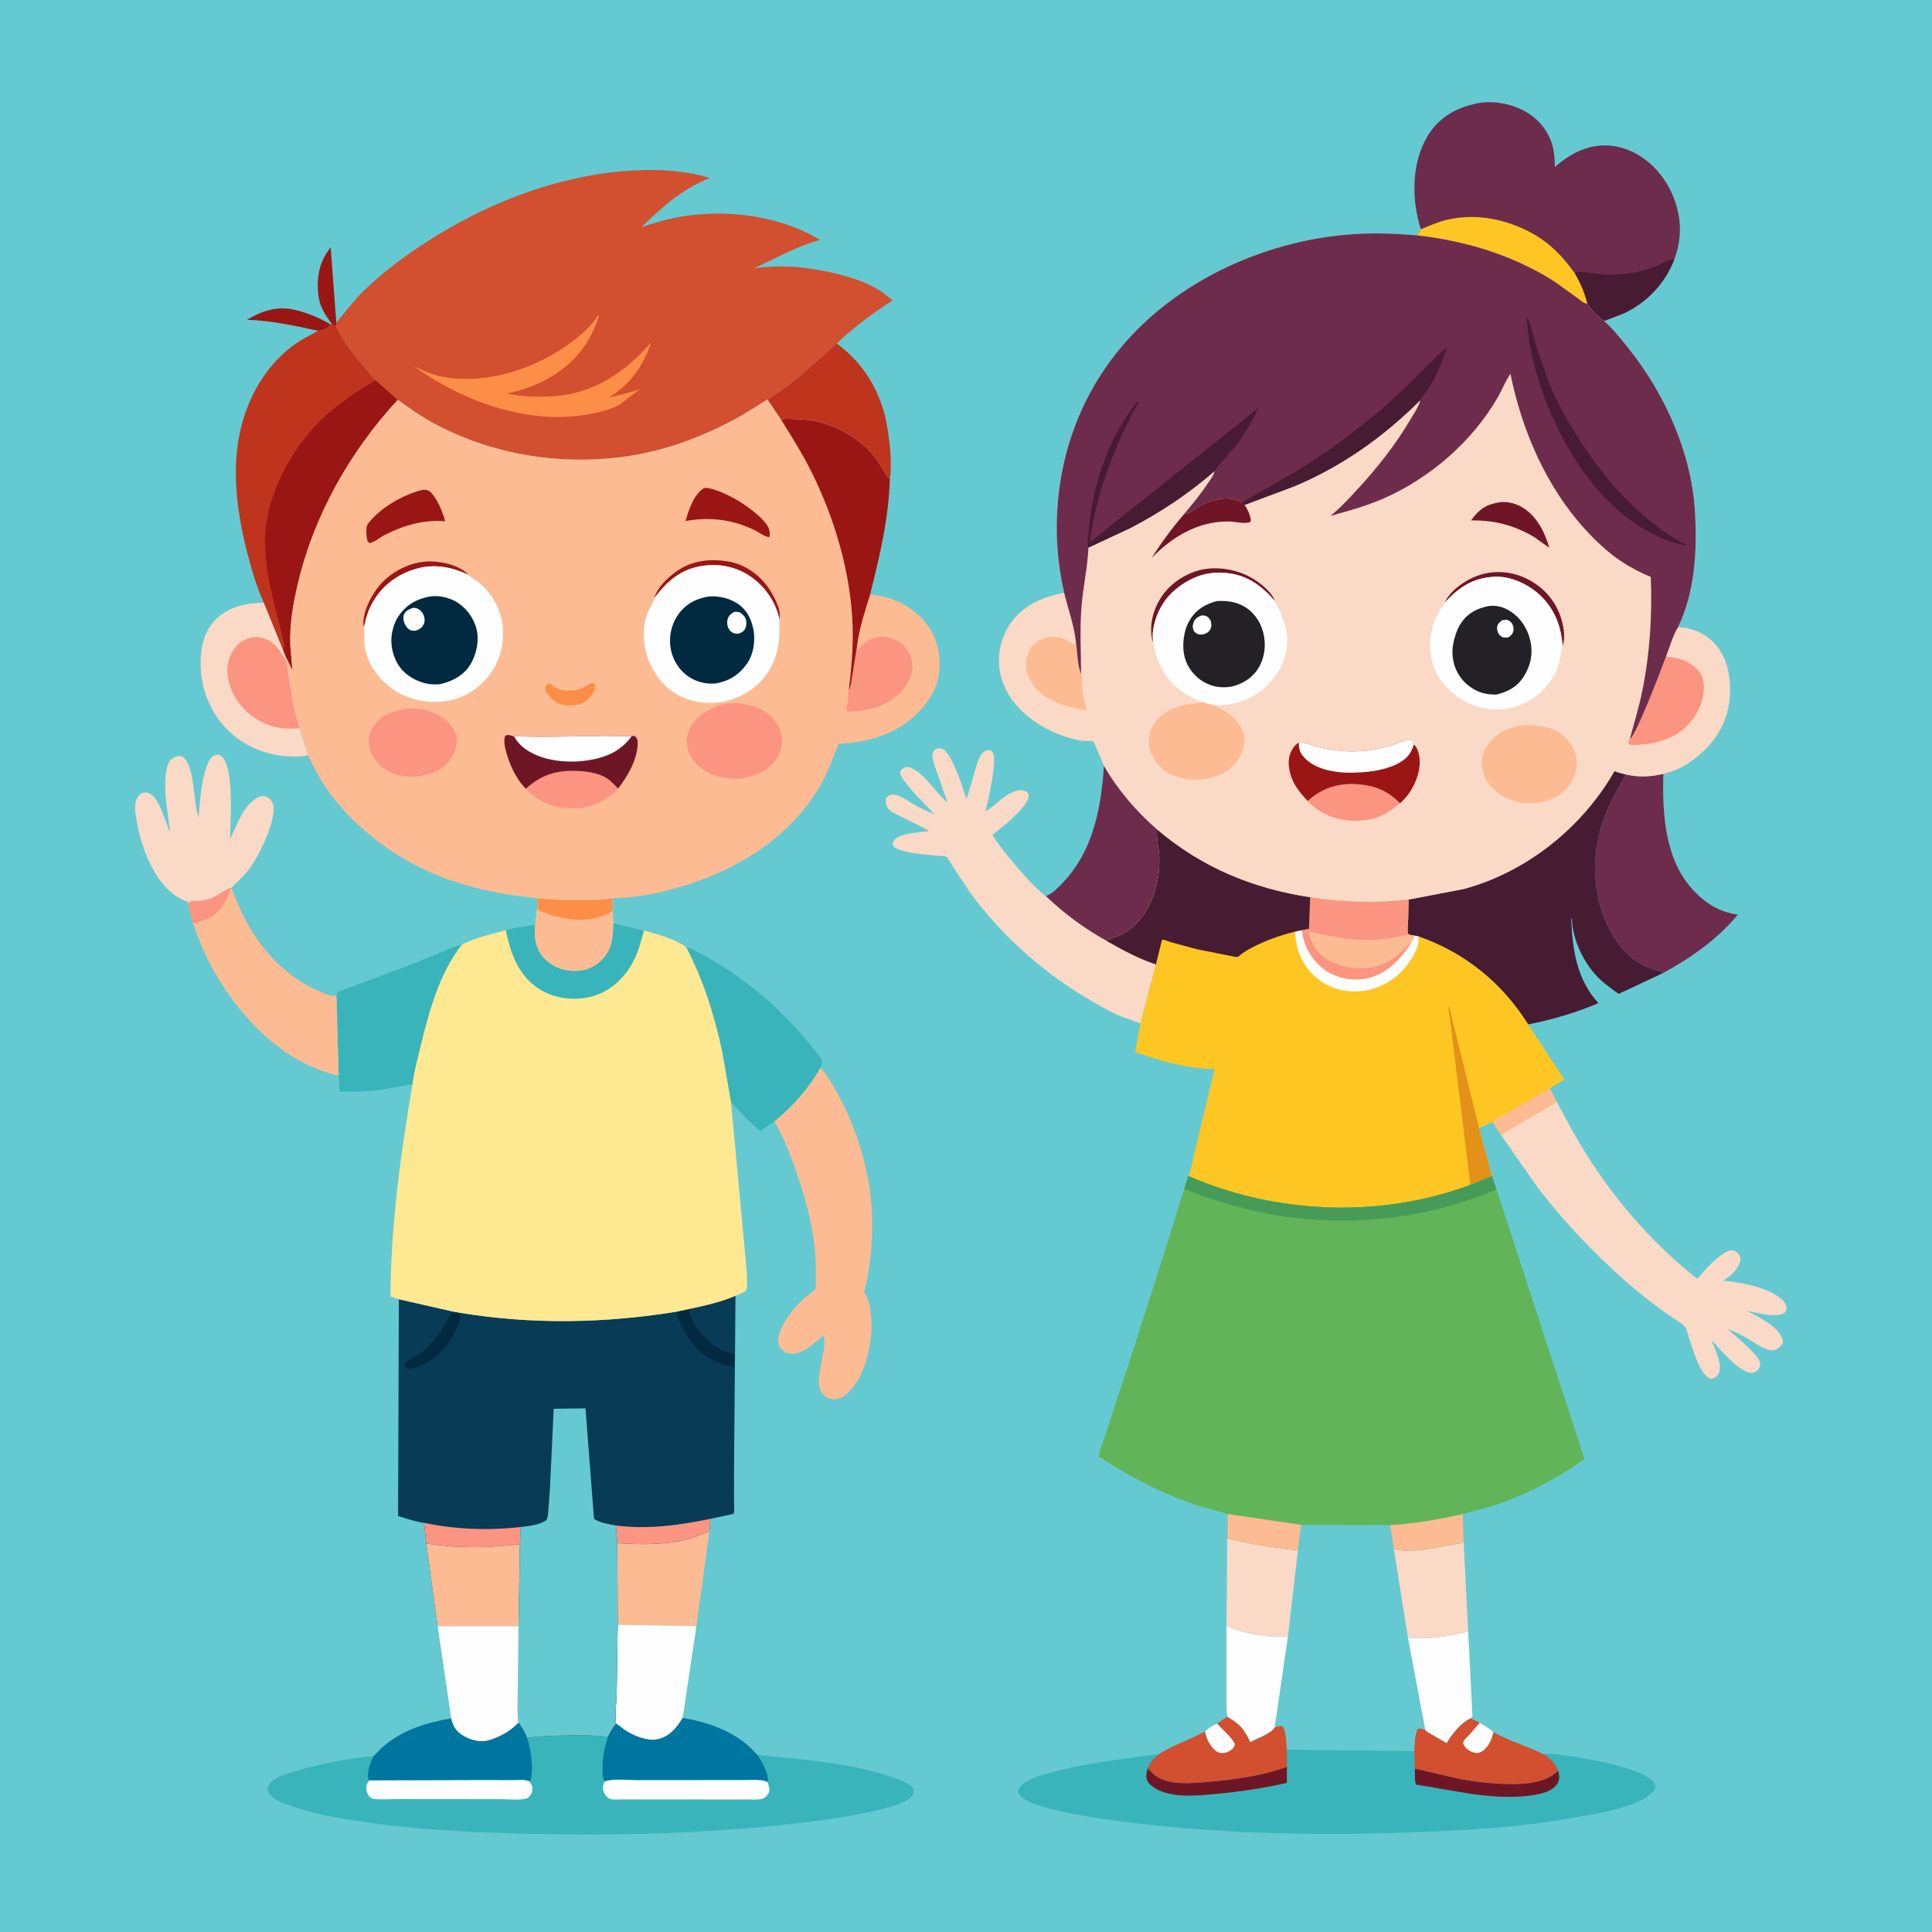
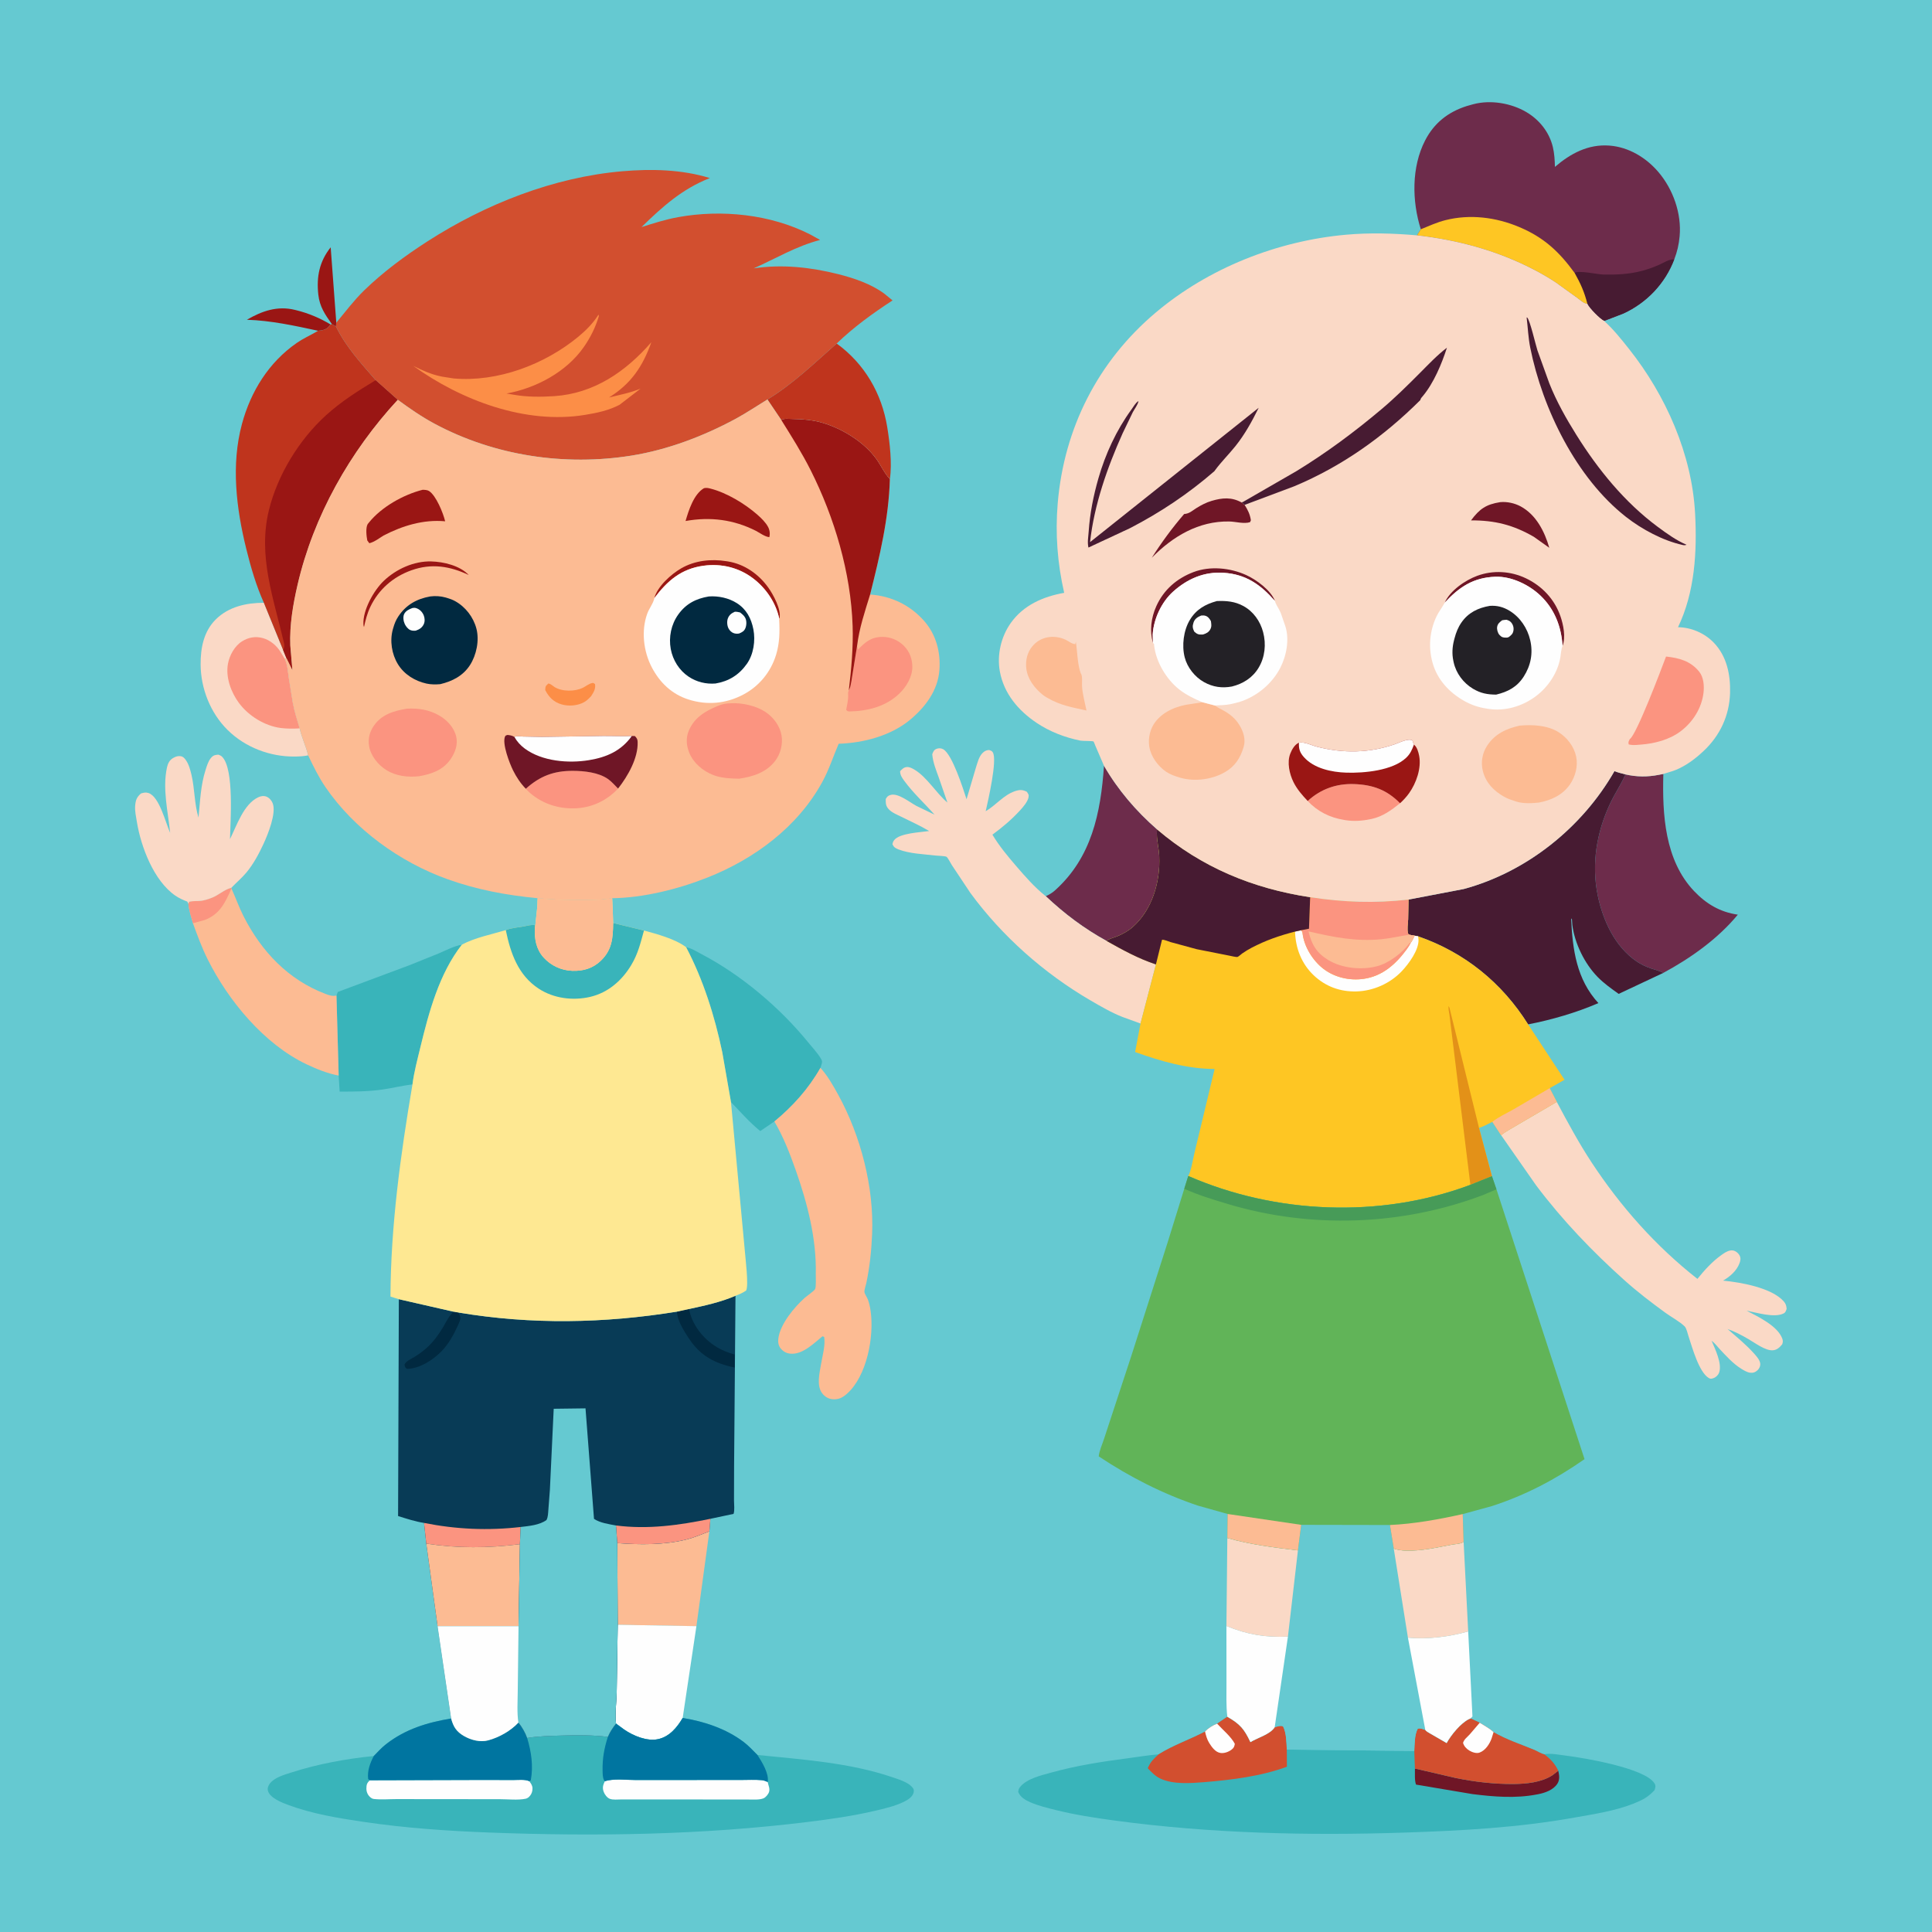
<svg xmlns="http://www.w3.org/2000/svg" version="1.1" style="display: block;" viewBox="0 0 2048 2048" width="1024" height="1024">
  <path transform="translate(0,0)" fill="rgb(101,201,209)" d="M -0 -0 L 2048 0 L 2048 2048 L -0 2048 L -0 -0 z" />
  <path transform="translate(0,0)" fill="rgb(154,22,20)" d="M 351.874 343.674 C 344.626 333.473 338.832 325.217 337.417 312.248 C 335.354 293.345 338.6 277.104 350.534 262.169 L 356.486 342.063 L 356.145 346.098 L 351.874 343.674 z" />
  <path transform="translate(0,0)" fill="rgb(154,22,20)" d="M 337.202 350.614 C 312.166 345.251 287.419 339.768 261.716 338.959 C 277.614 329.7 294.046 323.916 312.553 328.473 L 314.5 328.963 C 326.814 332.001 339.514 337.303 350.328 343.92 C 347.686 347.731 345.608 349.217 340.817 350.239 L 337.202 350.614 z" />
  <path transform="translate(0,0)" fill="rgb(191,52,29)" d="M 813.523 423.451 C 840.54 407.125 863.325 384.836 886.914 364.145 C 916.426 385.586 934.743 416.952 940.545 452.973 C 943.212 469.53 945.781 491.176 943.294 507.822 C 937.75 502.19 933.701 493.165 928.972 486.602 C 916.087 468.723 893.464 454.768 872.651 448.441 C 861.774 445.134 850.56 444.353 839.264 444.12 C 835.598 444.044 831.473 443.409 828.181 445.207 L 813.523 423.451 z" />
  <path transform="translate(0,0)" fill="rgb(252,187,147)" d="M 654.353 1635.75 C 678.166 1637.56 704.173 1637.81 727.5 1631.98 C 735.995 1629.85 743.814 1626.37 751.959 1623.26 L 738.229 1723.8 L 654.822 1722.33 L 654.353 1635.75 z" />
  <path transform="translate(0,0)" fill="rgb(254,254,254)" d="M 654.822 1722.33 L 738.229 1723.8 L 723.663 1821.1 C 717.765 1831.16 709.706 1840.94 697.656 1843.57 C 685.909 1846.13 671.414 1840.09 661.82 1833.52 L 652.994 1827.05 C 651.77 1816.45 653.456 1804.75 653.716 1794 L 654.822 1722.33 z" />
  <path transform="translate(0,0)" fill="rgb(109,44,75)" d="M 1108.61 950.032 C 1112 948.425 1115.22 946.623 1118.04 944.112 C 1157.2 909.151 1166.78 861.907 1170.28 811.756 C 1185 837.288 1204.27 859.764 1226.47 879.129 L 1226.39 880.22 C 1225.79 889.211 1228.45 898.636 1228.86 907.738 C 1230.08 934.857 1221.36 964.67 1200.52 982.913 C 1195.99 986.876 1190.11 990.136 1184.58 992.414 C 1180.65 994.031 1176.44 994.827 1173 997.398 C 1149.48 984.502 1128.08 968.434 1108.61 950.032 z" />
  <path transform="translate(0,0)" fill="rgb(57,180,186)" d="M 356.672 1055.31 L 358.094 1051.5 L 434.033 1023.16 L 464.714 1010.81 C 472.546 1007.47 481.233 1002.88 489.598 1001.38 C 465.607 1032.04 454.692 1072.68 445.66 1109.97 C 442.577 1122.7 438.863 1136.56 437.23 1149.56 C 426.697 1150.68 416.3 1153.4 405.786 1154.91 C 390.514 1157.09 375.457 1157.2 360.056 1157.13 L 359.001 1140.15 L 356.672 1055.31 z" />
  <path transform="translate(0,0)" fill="rgb(250,217,198)" d="M 279.729 638.971 L 300.176 689.112 L 303.661 697.641 L 301.812 698.359 C 304.803 704.706 305.074 711.159 306.04 718 L 310.413 744.97 C 312.147 754.219 314.975 763.096 317.669 772.096 C 319.775 781.964 324.418 790.986 326.652 800.726 C 321.92 801.673 317.275 801.913 312.461 801.966 C 286.238 802.256 259.987 792.284 241.272 773.814 C 223.013 755.793 212.78 729.815 212.662 704.265 C 212.582 686.917 215.902 669.395 228.665 656.678 C 242.321 643.072 261.111 638.998 279.729 638.971 z" />
  <path transform="translate(0,0)" fill="rgb(251,148,128)" d="M 317.669 772.096 C 311.171 772.501 304.07 772.555 297.614 771.706 C 280.604 769.468 263.62 758.988 253.405 745.329 C 244.88 733.931 238.998 717.841 241.661 703.524 C 243.308 694.674 248.708 684.812 256.488 679.902 C 263.271 675.622 270.782 674.236 278.617 676.4 C 286.443 678.562 293.442 684.43 297.567 691.358 L 301.812 698.359 C 304.803 704.706 305.074 711.159 306.04 718 L 310.413 744.97 C 312.147 754.219 314.975 763.096 317.669 772.096 z" />
  <path transform="translate(0,0)" fill="rgb(57,180,186)" d="M 727.329 1004.08 C 733.296 1005.23 738.653 1008.81 744.005 1011.62 C 786.009 1033.63 826.84 1068.25 856.81 1105.06 C 861.19 1110.44 866.508 1116.09 870.102 1122 C 871.735 1124.69 871.672 1125.51 870.81 1128.55 L 869.684 1131.97 C 857.075 1154.14 840.47 1172.61 820.863 1188.81 L 805.88 1198.99 C 794.457 1189.63 785.03 1178.85 774.869 1168.22 L 765.617 1115.3 C 757.573 1077.05 745.57 1038.77 727.329 1004.08 z" />
  <path transform="translate(0,0)" fill="rgb(252,187,147)" d="M 199.687 957.944 L 200.518 955.847 C 204.584 954.882 208.842 955.363 213 954.895 C 216.823 954.465 220.648 953.132 224.25 951.802 C 231.619 949.082 237.99 942.752 245.229 941.098 L 245.357 941.854 C 249.81 951.635 253.333 961.708 258.215 971.318 C 277.179 1008.65 305.574 1038.68 345.231 1053.65 C 349.074 1055.11 352.545 1056.27 356.672 1055.31 L 359.001 1140.15 C 347.372 1137.99 335.773 1133.32 325.11 1128.27 C 279.978 1106.88 242.059 1060.85 220.149 1016.95 C 213.941 1004.51 209.251 991.718 204.538 978.666 C 202.665 971.895 200.32 964.954 199.687 957.944 z" />
  <path transform="translate(0,0)" fill="rgb(251,148,128)" d="M 199.687 957.944 L 200.518 955.847 C 204.584 954.882 208.842 955.363 213 954.895 C 216.823 954.465 220.648 953.132 224.25 951.802 C 231.619 949.082 237.99 942.752 245.229 941.098 L 245.357 941.854 C 238.792 956.654 233.184 969.073 216.955 975.259 L 204.538 978.666 C 202.665 971.895 200.32 964.954 199.687 957.944 z" />
  <path transform="translate(0,0)" fill="rgb(250,217,198)" d="M 199.687 957.944 L 198.509 955.692 C 194.085 954.06 189.802 952.122 185.9 949.442 C 163.044 933.744 149.417 897.697 145.099 871.268 C 144.2 865.767 142.824 859.735 143.271 854.16 C 143.746 848.239 144.952 844.901 149.5 841.075 C 152.415 840.243 154.477 839.699 157.441 840.655 C 169.004 844.388 175.645 872.575 180.384 882.891 C 178.045 860.255 172.1 836.133 177.006 813.5 C 177.914 809.316 179.657 805.786 183.46 803.539 C 186.34 801.838 189.768 800.806 193 801.986 C 194.653 802.591 196.044 804.382 197.046 805.78 C 200.129 810.081 201.774 816.227 202.982 821.351 C 206.446 836.044 206.022 852.467 210.422 866.682 C 212.128 849.578 212.634 832.529 217.964 816 C 219.268 811.955 220.638 807.257 223.285 803.879 C 225.847 800.612 227.641 800.314 231.5 799.954 C 233.086 800.55 234.338 801.046 235.545 802.282 C 248.446 815.506 244.195 871.498 243.795 889.521 C 251.024 874.994 258.288 852.366 273.801 845.113 C 276.501 843.851 279.698 843.333 282.519 844.497 C 285.466 845.713 287.882 848.498 289.044 851.428 C 293.206 861.925 283.911 884.663 279.302 894.614 C 274.454 905.082 268.676 915.893 261.294 924.797 C 256.392 930.71 250.526 935.574 245.229 941.098 C 237.99 942.752 231.619 949.082 224.25 951.802 C 220.648 953.132 216.823 954.465 213 954.895 C 208.842 955.363 204.584 954.882 200.518 955.847 L 199.687 957.944 z" />
  <path transform="translate(0,0)" fill="rgb(109,44,75)" d="M 1723.04 820.901 C 1735.01 823.625 1746.48 823.692 1758.5 821.325 L 1763.21 820.416 C 1762.06 863.088 1764.6 911.809 1795.85 944.664 C 1808.76 958.231 1823.44 966.894 1842.16 969.587 C 1820.97 995.231 1792.17 1015.66 1763.02 1031.39 C 1759.39 1029.07 1754.67 1028.08 1750.6 1026.74 C 1745.09 1024.92 1739.56 1022.32 1734.76 1019.05 C 1711.76 1003.38 1699.05 975.467 1693.64 949.021 C 1686.84 915.858 1692.55 881.887 1706.96 851.429 C 1711.7 841.391 1718.01 832.124 1722.54 822.046 L 1723.04 820.901 z" />
  <path transform="translate(0,0)" fill="rgb(252,187,147)" d="M 869.684 1131.97 C 877.157 1140.08 883.361 1151.05 888.651 1160.7 C 912.41 1204.02 926.552 1258.47 924.482 1308.04 C 923.748 1325.61 921.998 1342.8 918.351 1360.03 C 917.871 1362.3 916.083 1367.47 916.325 1369.59 C 916.55 1371.56 919.181 1375.4 919.973 1377.5 C 921.502 1381.55 922.353 1385.82 922.951 1390.09 C 926.692 1416.82 919.003 1458.75 897.74 1477.51 C 893.066 1481.64 888.832 1483.77 882.5 1483.24 C 878.148 1482.87 874.312 1480.51 871.677 1477.11 C 865.315 1468.89 868.727 1455.71 870.266 1446.4 C 871.748 1437.44 875.088 1426.26 873.683 1417.25 L 871.884 1416.5 C 862.697 1423.98 850.84 1436.08 838.035 1434.96 C 833.6 1434.58 830.314 1432.76 827.5 1429.33 C 825.091 1426.39 824.603 1422.54 825.076 1418.85 C 827.032 1403.56 841.989 1385.62 853.14 1375.69 C 855.198 1373.86 863.144 1368.39 864.049 1366.46 C 865.276 1363.84 864.674 1353.91 864.756 1350.57 C 865.673 1313.15 855.806 1275.29 843.452 1240.27 C 837.285 1222.8 830.308 1204.81 820.863 1188.81 C 840.47 1172.61 857.075 1154.14 869.684 1131.97 z" />
  <path transform="translate(0,0)" fill="rgb(250,217,198)" d="M 1650.24 1168.04 C 1661.88 1189.83 1673.61 1211.61 1687.19 1232.26 C 1717.98 1279.08 1755.25 1321.08 1799.34 1355.66 C 1806.84 1346.38 1815.2 1337.08 1825.02 1330.2 L 1826.32 1329.28 C 1829.25 1327.25 1833.08 1325.05 1836.8 1325.52 C 1839.8 1325.89 1842.73 1328.33 1844.1 1331 C 1845.51 1333.75 1844.94 1336.42 1843.91 1339.17 C 1840.89 1347.19 1833.75 1353.34 1826.53 1357.5 C 1845.09 1359.31 1877.85 1364.91 1890.85 1379.5 C 1893.03 1381.94 1893.68 1384.32 1893.9 1387.5 C 1893.01 1389.73 1892.9 1391.22 1890.61 1392.36 C 1880.85 1397.22 1862.07 1391.43 1851.48 1389.38 C 1863.63 1395.74 1884.4 1405.46 1889.33 1419.08 C 1890.14 1421.33 1889.97 1422.8 1889.23 1425 C 1886.5 1428.3 1883.6 1431.16 1879.03 1431.39 C 1871.25 1431.78 1860.12 1423.43 1853.51 1419.57 C 1846.35 1415.39 1839.15 1411.55 1831.3 1408.84 C 1841.15 1417.48 1850.67 1425.04 1859.48 1434.9 C 1862.06 1437.78 1865.79 1441.89 1865.98 1446 C 1866.08 1448.33 1864.77 1450.93 1863.07 1452.5 C 1860.66 1454.72 1858.27 1455.56 1855 1455.1 C 1851.85 1454.66 1848.22 1452.47 1845.57 1450.8 C 1837.02 1445.43 1829.82 1437.4 1822.93 1430.06 C 1820.21 1427.16 1817.56 1423.53 1814.32 1421.22 C 1818.06 1429.91 1825.77 1445.68 1822.32 1455.01 C 1821.32 1457.7 1818.97 1459.99 1816.27 1460.92 C 1814.3 1461.59 1813.3 1461.89 1811.45 1460.8 C 1800.84 1454.55 1793.69 1427.8 1789.89 1416.49 C 1788.92 1413.61 1787.8 1407.94 1785.71 1405.94 C 1780.16 1400.63 1771.9 1396.31 1765.56 1391.71 C 1750.74 1380.96 1735.83 1369.52 1722.2 1357.31 C 1687.88 1326.58 1656.05 1293.35 1628.33 1256.5 L 1591.22 1203.32 C 1596.8 1198.85 1603.44 1195.65 1609.5 1191.88 L 1650.24 1168.04 z" />
  <path transform="translate(0,0)" fill="rgb(250,217,198)" d="M 1208.99 1084.97 L 1190 1078.08 C 1177.98 1073.35 1166.81 1066.79 1155.69 1060.31 C 1106.74 1031.79 1062.14 992.301 1028.64 946.55 L 1008.97 917 C 1007.84 915.248 1004.83 909.253 1003.34 908.239 C 1002.05 907.365 993.924 907.164 991.983 906.938 C 979.227 905.457 964.323 904.98 952.31 900.398 C 949.127 899.185 947.514 898.062 946.034 895 C 946.384 893.119 946.696 892.036 947.916 890.493 C 953.775 883.078 976.058 882.266 984.945 880.916 C 975.544 875.245 965.179 870.691 955.357 865.777 C 950.88 863.538 945.463 861.48 942.025 857.732 C 938.881 854.306 938.888 851.517 938.931 847 C 940.312 844.558 941.171 843.518 943.968 842.689 C 952.055 840.293 964.42 850.55 971.36 854.251 L 990.637 863.558 C 980.254 851.783 967.961 840.567 958.708 827.934 C 956.238 824.56 954.212 821.803 954.138 817.5 C 956.354 815.269 958.044 813.235 961.5 813.076 C 964.225 812.951 967.217 814.551 969.5 815.926 C 982.776 823.923 992.219 840.534 1004.3 850.739 L 995.259 824.562 C 992.327 816.376 988.921 808.247 988.224 799.5 C 989.168 797.111 989.892 794.987 992.5 793.906 C 994.983 792.877 997.501 792.942 999.859 794.253 C 1009.44 799.579 1021.04 836.295 1024.58 847.214 L 1034.51 813.676 C 1036.13 808.715 1037.59 802.345 1041.27 798.5 C 1043.37 796.296 1045.42 795.146 1048.5 795.016 C 1050.38 795.806 1051.39 795.774 1052.47 797.607 C 1057.36 805.916 1047.35 848.863 1044.88 859.933 C 1055.45 853.782 1064 842.645 1075.87 838.681 C 1080.94 836.988 1083.88 836.983 1088.5 839.313 C 1090.01 841.713 1090.86 842.326 1090.27 845.263 C 1089.37 849.794 1084.73 855.287 1081.63 858.682 C 1072.51 868.667 1062.86 876.78 1052.01 884.791 C 1059.32 896.963 1068.26 907.684 1077.5 918.404 C 1086.72 929.108 1096.57 940.372 1107.61 949.249 L 1108.61 950.032 C 1128.08 968.434 1149.48 984.502 1173 997.398 C 1189.74 1006.83 1207.03 1016.32 1225.33 1022.31 L 1208.99 1084.97 z" />
  <path transform="translate(0,0)" fill="rgb(71,27,50)" d="M 1493.07 953.59 L 1551.77 942.364 C 1618.51 924.242 1677.15 877.244 1711.39 817.435 C 1715.12 818.958 1719.15 819.851 1723.04 820.901 L 1722.54 822.046 C 1718.01 832.124 1711.7 841.391 1706.96 851.429 C 1692.55 881.887 1686.84 915.858 1693.64 949.021 C 1699.05 975.467 1711.76 1003.38 1734.76 1019.05 C 1739.56 1022.32 1745.09 1024.92 1750.6 1026.74 C 1754.67 1028.08 1759.39 1029.07 1763.02 1031.39 L 1715.86 1053.56 C 1708.05 1047.95 1700.16 1042.42 1693.43 1035.5 C 1679.69 1021.38 1669.26 1000.11 1666.74 980.5 L 1666.34 974.607 L 1665.48 973.5 C 1666.93 1006.52 1671.16 1038.07 1694.35 1063.32 C 1671.07 1073.42 1644.8 1081.06 1619.87 1085.88 C 1592.17 1041.73 1552.49 1009.58 1503.25 992.537 L 1499.51 991.875 L 1493.89 990.857 L 1492.62 989.74 C 1491.36 985.03 1492.44 979.547 1492.69 974.717 L 1493.07 953.59 z" />
  <path transform="translate(0,0)" fill="rgb(191,52,29)" d="M 350.328 343.92 L 351.874 343.674 L 356.145 346.098 C 366.56 367.548 382.804 385.189 398.26 402.992 L 421.628 423.78 C 370.895 478.679 332.236 547.064 315.372 620.043 C 310.513 641.074 306.886 662.545 307.701 684.217 L 309.933 710.344 L 303.661 697.641 L 300.176 689.112 L 279.729 638.971 C 271.488 620.737 265.869 601.285 261.078 581.907 C 250.461 538.963 244.796 492.751 256.494 449.406 C 265.799 414.927 284.887 384.103 314.613 363.5 C 321.425 358.779 328.575 355.658 335.641 351.537 L 337.202 350.614 L 340.817 350.239 C 345.608 349.217 347.686 347.731 350.328 343.92 z" />
  <path transform="translate(0,0)" fill="rgb(154,22,20)" d="M 300.176 689.112 C 301.362 686.14 301.775 684.75 301.05 681.616 C 290.191 634.67 273.124 589.619 285.042 540.855 C 294.191 503.425 317.131 465.988 345.675 440.122 C 361.874 425.443 379.67 414.239 398.26 402.992 L 421.628 423.78 C 370.895 478.679 332.236 547.064 315.372 620.043 C 310.513 641.074 306.886 662.545 307.701 684.217 L 309.933 710.344 L 303.661 697.641 L 300.176 689.112 z" />
  <path transform="translate(0,0)" fill="rgb(109,44,75)" d="M 1506.11 243.035 C 1496.67 213.231 1496.14 177.093 1510.67 148.911 C 1520.22 130.381 1534.94 118.777 1554.74 112.443 L 1560 110.958 L 1561.76 110.466 C 1580.01 105.62 1601.84 109.265 1618.02 118.825 C 1631.94 127.051 1642.39 140.216 1646.12 156 C 1647.71 162.749 1648.15 170.004 1648.27 176.923 C 1664.82 162.707 1683.56 152.641 1706.05 154.333 C 1726.46 155.869 1744.96 167.061 1758.05 182.459 C 1773.61 200.759 1782.66 226.391 1780.48 250.438 C 1779.68 259.164 1777.95 266.777 1774.81 274.912 L 1774.77 274.943 C 1765.04 300.536 1745.65 320.953 1720.76 332.382 L 1700.43 340.185 C 1696.19 338.304 1684.52 326.455 1682.66 322.087 C 1678.7 321.682 1675.65 318.579 1672.56 316.263 L 1649.5 299.666 C 1642.34 294.865 1634.82 290.512 1627.19 286.5 C 1587.94 265.865 1545.92 254.527 1502.04 249.468 L 1506.11 243.035 z" />
  <path transform="translate(0,0)" fill="rgb(71,27,50)" d="M 1669.11 289.247 C 1674.14 286.379 1693.02 290.87 1699.63 291.02 C 1713.53 291.335 1726.95 290.698 1740.47 287.15 C 1746.76 285.499 1752.77 283.324 1758.71 280.709 C 1764.02 278.372 1768.78 274.717 1774.77 274.943 C 1765.04 300.536 1745.65 320.953 1720.76 332.382 L 1700.43 340.185 C 1696.19 338.304 1684.52 326.455 1682.66 322.087 C 1679.63 309.789 1675.3 300.245 1669.11 289.247 z" />
  <path transform="translate(0,0)" fill="rgb(254,198,35)" d="M 1506.11 243.035 C 1514.71 239.541 1523.18 235.662 1532.21 233.377 C 1558.29 226.78 1585.78 230.274 1610.37 240.632 C 1636.48 251.631 1652.59 266.586 1669.11 289.247 C 1675.3 300.245 1679.63 309.789 1682.66 322.087 C 1678.7 321.682 1675.65 318.579 1672.56 316.263 L 1649.5 299.666 C 1642.34 294.865 1634.82 290.512 1627.19 286.5 C 1587.94 265.865 1545.92 254.527 1502.04 249.468 L 1506.11 243.035 z" />
  <path transform="translate(0,0)" fill="rgb(57,180,186)" d="M 1301.01 1819.79 C 1314.51 1827.59 1318.87 1832.65 1325.51 1846.7 C 1333.27 1841.96 1346.43 1838.51 1351.24 1830.91 C 1354.41 1830.14 1356.92 1828.91 1360.04 1829.97 C 1363.62 1836.75 1363.68 1847.02 1364.06 1854.61 L 1499.2 1856.07 C 1499.61 1848.7 1499.41 1839.2 1502.88 1832.5 C 1505.94 1831.7 1507.9 1832.87 1510.88 1833.82 C 1512.01 1835.46 1514.32 1836.52 1516.02 1837.57 L 1533.49 1847.69 C 1538.02 1839.34 1548.53 1826.4 1557.17 1822.3 L 1558.9 1821.53 L 1568.58 1826.15 C 1573.21 1829.17 1579.36 1832.31 1583.25 1836.13 C 1596.83 1844.14 1611.94 1848.93 1626.43 1854.96 C 1629.24 1856.13 1634.28 1859.29 1637.1 1859.62 C 1643.08 1858.18 1653.77 1860.29 1660 1861.06 C 1678.94 1863.41 1743.3 1874.13 1753.72 1890.27 C 1755.45 1892.95 1754.78 1894.65 1753.97 1897.5 C 1748.88 1903.12 1743.9 1906.62 1736.97 1909.61 L 1731.3 1912.02 C 1711.8 1919.74 1689.56 1923.03 1668.97 1926.71 C 1608.85 1937.45 1549.72 1940.59 1488.87 1942.61 C 1387.03 1946.01 1282.95 1943.55 1181.86 1929.89 C 1160.67 1927.02 1139.75 1923.85 1118.97 1918.66 C 1110.09 1916.44 1100.8 1914.22 1092.39 1910.56 C 1087.01 1908.22 1081.6 1905.22 1079.32 1899.5 C 1079.8 1896.89 1079.83 1896.06 1081.53 1894.04 C 1088.76 1885.42 1103.38 1882.04 1113.9 1879.12 C 1141.32 1871.52 1168.81 1867.27 1197 1863.63 C 1207.38 1862.28 1217.67 1860.48 1228.12 1859.69 C 1244.02 1849.79 1260.99 1844.18 1277.37 1835.56 C 1280.5 1831.99 1285.79 1828.8 1290.2 1827.15 L 1301.01 1819.79 z" />
-   <path transform="translate(0,0)" fill="rgb(111,22,38)" d="M 1216.67 1874.39 C 1220.84 1878.77 1224.52 1882.77 1230.1 1885.4 C 1243.48 1891.71 1262.16 1890.32 1276.5 1889.16 C 1305.43 1886.8 1336.86 1882.92 1364.18 1872.81 L 1364.07 1889.97 C 1338.9 1895.6 1313.6 1899.48 1287.92 1901.75 C 1268.32 1903.49 1242.17 1906.32 1224.53 1895.65 C 1220.37 1893.14 1216.11 1889.62 1215.27 1884.5 C 1214.74 1881.24 1215.81 1877.51 1216.67 1874.39 z" />
  <path transform="translate(0,0)" fill="rgb(111,22,38)" d="M 1499.87 1874.8 L 1501.8 1875.15 L 1542.87 1884.69 C 1563.07 1888.84 1583.85 1891.28 1604.48 1891.11 C 1618.04 1891.01 1633.88 1889.41 1645.5 1881.96 L 1651.85 1877.05 C 1652.91 1881.8 1653.64 1886.58 1650.83 1890.88 C 1646.59 1897.37 1637.98 1900.46 1630.73 1901.89 L 1629 1902.21 C 1606.56 1906.57 1583.39 1904.63 1560.87 1901.81 L 1501.06 1891.75 C 1499.33 1887.48 1500.02 1879.56 1499.87 1874.8 z" />
  <path transform="translate(0,0)" fill="rgb(210,79,47)" d="M 1301.01 1819.79 C 1314.51 1827.59 1318.87 1832.65 1325.51 1846.7 C 1333.27 1841.96 1346.43 1838.51 1351.24 1830.91 C 1354.41 1830.14 1356.92 1828.91 1360.04 1829.97 C 1363.62 1836.75 1363.68 1847.02 1364.06 1854.61 L 1364.18 1872.81 C 1336.86 1882.92 1305.43 1886.8 1276.5 1889.16 C 1262.16 1890.32 1243.48 1891.71 1230.1 1885.4 C 1224.52 1882.77 1220.84 1878.77 1216.67 1874.39 L 1217.06 1873.48 L 1217.78 1872 C 1220.29 1866.78 1223.96 1863.56 1228.12 1859.69 C 1244.02 1849.79 1260.99 1844.18 1277.37 1835.56 C 1280.5 1831.99 1285.79 1828.8 1290.2 1827.15 L 1301.01 1819.79 z" />
  <path transform="translate(0,0)" fill="rgb(254,254,254)" d="M 1290.2 1827.15 C 1296.13 1833.65 1304.9 1840.78 1308.96 1848.5 C 1308.47 1851.45 1307.97 1852.82 1305.5 1854.69 C 1302.25 1857.15 1297.61 1858.86 1293.5 1858.17 C 1288.26 1857.29 1284.46 1851.86 1281.82 1847.64 C 1279.52 1843.96 1278.38 1839.74 1277.37 1835.56 C 1280.5 1831.99 1285.79 1828.8 1290.2 1827.15 z" />
  <path transform="translate(0,0)" fill="rgb(210,79,47)" d="M 1510.88 1833.82 C 1512.01 1835.46 1514.32 1836.52 1516.02 1837.57 L 1533.49 1847.69 C 1538.02 1839.34 1548.53 1826.4 1557.17 1822.3 L 1558.9 1821.53 L 1568.58 1826.15 C 1573.21 1829.17 1579.36 1832.31 1583.25 1836.13 C 1596.83 1844.14 1611.94 1848.93 1626.43 1854.96 C 1629.24 1856.13 1634.28 1859.29 1637.1 1859.62 C 1643.76 1864.83 1648.11 1869.24 1651.85 1877.05 L 1645.5 1881.96 C 1633.88 1889.41 1618.04 1891.01 1604.48 1891.11 C 1583.85 1891.28 1563.07 1888.84 1542.87 1884.69 L 1501.8 1875.15 L 1499.87 1874.8 L 1499.2 1856.07 C 1499.61 1848.7 1499.41 1839.2 1502.88 1832.5 C 1505.94 1831.7 1507.9 1832.87 1510.88 1833.82 z" />
  <path transform="translate(0,0)" fill="rgb(254,254,254)" d="M 1568.58 1826.15 C 1573.21 1829.17 1579.36 1832.31 1583.25 1836.13 L 1581.11 1843 C 1578.92 1848.9 1574.55 1855.58 1568.36 1857.83 C 1565.07 1859.02 1560.54 1857.48 1557.66 1855.73 C 1554.39 1853.73 1551.94 1851.11 1550.89 1847.5 C 1552.06 1843.62 1555.36 1841.4 1557.99 1838.5 L 1568.58 1826.15 z" />
  <path transform="translate(0,0)" fill="rgb(101,201,209)" d="M 1379.32 1616.39 L 1473.39 1616.57 L 1477.43 1641.57 C 1481.54 1642.99 1485.75 1643.58 1490.07 1643.72 C 1506.46 1644.23 1522.77 1640.51 1538.77 1637.43 C 1542.26 1636.76 1548.98 1636.7 1551.49 1634.3 L 1556.34 1729.35 L 1560.87 1819.5 L 1558.9 1821.53 L 1557.17 1822.3 C 1548.53 1826.4 1538.02 1839.34 1533.49 1847.69 L 1516.02 1837.57 C 1514.32 1836.52 1512.01 1835.46 1510.88 1833.82 C 1507.9 1832.87 1505.94 1831.7 1502.88 1832.5 C 1499.41 1839.2 1499.61 1848.7 1499.2 1856.07 L 1364.06 1854.61 C 1363.68 1847.02 1363.62 1836.75 1360.04 1829.97 C 1356.92 1828.91 1354.41 1830.14 1351.24 1830.91 C 1346.43 1838.51 1333.27 1841.96 1325.51 1846.7 C 1318.87 1832.65 1314.51 1827.59 1301.01 1819.79 C 1299.61 1808.01 1300.17 1795.63 1300.12 1783.75 L 1300.06 1723.62 L 1301.02 1630.35 C 1325.34 1637.36 1350.81 1640.45 1375.87 1643.47 L 1379.32 1616.39 z" />
  <path transform="translate(0,0)" fill="rgb(254,254,254)" d="M 1556.34 1729.35 L 1560.87 1819.5 L 1558.9 1821.53 L 1557.17 1822.3 C 1548.53 1826.4 1538.02 1839.34 1533.49 1847.69 L 1516.02 1837.57 C 1514.32 1836.52 1512.01 1835.46 1510.88 1833.82 L 1492.46 1735.99 C 1513.18 1737.98 1536.4 1735.11 1556.34 1729.35 z" />
  <path transform="translate(0,0)" fill="rgb(254,254,254)" d="M 1300.06 1723.62 C 1322.13 1732.72 1341.3 1735.9 1365.26 1734.89 L 1351.24 1830.91 C 1346.43 1838.51 1333.27 1841.96 1325.51 1846.7 C 1318.87 1832.65 1314.51 1827.59 1301.01 1819.79 C 1299.61 1808.01 1300.17 1795.63 1300.12 1783.75 L 1300.06 1723.62 z" />
  <path transform="translate(0,0)" fill="rgb(250,217,198)" d="M 1551.49 1634.3 L 1556.34 1729.35 C 1536.4 1735.11 1513.18 1737.98 1492.46 1735.99 L 1477.43 1641.57 C 1481.54 1642.99 1485.75 1643.58 1490.07 1643.72 C 1506.46 1644.23 1522.77 1640.51 1538.77 1637.43 C 1542.26 1636.76 1548.98 1636.7 1551.49 1634.3 z" />
  <path transform="translate(0,0)" fill="rgb(250,217,198)" d="M 1301.02 1630.35 C 1325.34 1637.36 1350.81 1640.45 1375.87 1643.47 L 1365.26 1734.89 C 1341.3 1735.9 1322.13 1732.72 1300.06 1723.62 L 1301.02 1630.35 z" />
  <path transform="translate(0,0)" fill="rgb(57,180,186)" d="M 723.663 1821.1 C 746.348 1824.75 769.603 1832.45 788.091 1846.39 C 793.535 1850.5 798.128 1855.53 802.922 1860.34 C 850.232 1865.14 900.597 1868.48 945.828 1883.89 C 952.437 1886.14 962.009 1888.98 966.772 1894.23 C 968.583 1896.22 969.056 1897.47 968.5 1900.07 C 967.48 1904.84 962.012 1908.13 958 1910.06 C 948.344 1914.71 937.29 1917.24 926.867 1919.67 C 903.687 1925.07 879.827 1928.44 856.218 1931.35 C 744.568 1945.12 631.769 1946.84 519.421 1942.59 C 474.078 1940.87 429.936 1937.86 385 1931.21 C 358.159 1927.24 330.872 1922.74 305.337 1913.25 C 298.63 1910.76 286.468 1905.98 284.137 1898.69 C 283.203 1895.76 284.335 1892.82 286.105 1890.55 C 291.159 1884.08 301.341 1881.34 308.902 1878.9 C 336.634 1869.94 367.232 1864.31 396.19 1861.46 C 400.391 1857.19 404.446 1852.6 409.19 1848.92 C 429.86 1832.87 452.832 1825.9 478.24 1821.68 C 480.589 1830.44 483.84 1835.63 491.872 1840.27 C 499.237 1844.52 509.072 1847.11 517.47 1844.83 C 529.067 1841.7 541.287 1834.85 549.501 1826.03 C 553.213 1830.2 557.038 1837.06 558.824 1842.34 C 571.033 1840.35 583.414 1840.1 595.752 1839.75 C 612.055 1839.28 628.11 1839.15 644.343 1841.15 C 646.431 1836.11 649.647 1831.32 652.994 1827.05 L 661.82 1833.52 C 671.414 1840.09 685.909 1846.13 697.656 1843.57 C 709.706 1840.94 717.765 1831.16 723.663 1821.1 z" />
  <path transform="translate(0,0)" fill="rgb(254,254,254)" d="M 392.042 1887.16 L 509.776 1886.83 L 544.336 1886.89 C 549.428 1886.9 556.281 1886.03 561.014 1888.1 C 562.375 1889.88 563.376 1891.23 564.09 1893.4 C 564.908 1895.89 564.344 1899.38 563.128 1901.64 C 561.834 1904.04 559.855 1906.18 557.089 1906.75 C 549.011 1908.43 537.965 1907.2 529.584 1907.2 L 467.071 1907.16 L 420.5 1907.1 C 412.68 1907.11 404.254 1907.84 396.5 1907.01 C 394.923 1906.84 393.973 1906.32 392.725 1905.3 C 389.896 1902.99 388.406 1899.64 388.395 1896 C 388.382 1891.87 389.107 1889.83 392.042 1887.16 z" />
  <path transform="translate(0,0)" fill="rgb(254,254,254)" d="M 641.117 1888.23 C 649.892 1885.1 664.786 1886.93 674.277 1886.91 L 742.363 1886.86 L 785.509 1886.84 C 792.698 1886.85 800.356 1886.38 807.5 1887.06 C 809.725 1887.27 811.804 1888.07 813.818 1889 L 814.427 1891.59 C 815.195 1894.37 816.098 1896.44 815.257 1899.4 C 814.534 1901.93 811.715 1905.34 809.28 1906.32 C 804.943 1908.06 798.369 1907.55 793.777 1907.56 L 765.121 1907.52 L 684.609 1907.47 L 658.459 1907.48 C 654.811 1907.49 649.691 1908.13 646.29 1906.77 C 643.497 1905.65 640.932 1902.18 639.926 1899.39 C 638.356 1895.02 639.216 1892.31 641.117 1888.23 z" />
  <path transform="translate(0,0)" fill="rgb(0,117,160)" d="M 396.19 1861.46 C 400.391 1857.19 404.446 1852.6 409.19 1848.92 C 429.86 1832.87 452.832 1825.9 478.24 1821.68 C 480.589 1830.44 483.84 1835.63 491.872 1840.27 C 499.237 1844.52 509.072 1847.11 517.47 1844.83 C 529.067 1841.7 541.287 1834.85 549.501 1826.03 C 553.213 1830.2 557.038 1837.06 558.824 1842.34 C 563.209 1856.95 565.476 1872.02 562.651 1887.23 L 561.014 1888.1 C 556.281 1886.03 549.428 1886.9 544.336 1886.89 L 509.776 1886.83 L 392.042 1887.16 L 390.279 1885.89 C 389.19 1877.16 392.261 1869.06 396.19 1861.46 z" />
  <path transform="translate(0,0)" fill="rgb(0,117,160)" d="M 723.663 1821.1 C 746.348 1824.75 769.603 1832.45 788.091 1846.39 C 793.535 1850.5 798.128 1855.53 802.922 1860.34 C 807.672 1867.74 815.334 1879.93 813.818 1889 C 811.804 1888.07 809.725 1887.27 807.5 1887.06 C 800.356 1886.38 792.698 1886.85 785.509 1886.84 L 742.363 1886.86 L 674.277 1886.91 C 664.786 1886.93 649.892 1885.1 641.117 1888.23 L 640.346 1887.07 C 638.72 1884.36 638.846 1879.63 638.776 1876.5 C 638.495 1863.93 640.563 1853.05 644.343 1841.15 C 646.431 1836.11 649.647 1831.32 652.994 1827.05 L 661.82 1833.52 C 671.414 1840.09 685.909 1846.13 697.656 1843.57 C 709.706 1840.94 717.765 1831.16 723.663 1821.1 z" />
  <path transform="translate(0,0)" fill="rgb(254,198,35)" d="M 1226.47 879.129 C 1273.61 919.392 1327.78 941.799 1388.83 951.095 C 1424.44 956.458 1457.22 957.694 1493.07 953.59 L 1492.69 974.717 C 1492.44 979.547 1491.36 985.03 1492.62 989.74 L 1493.89 990.857 L 1499.51 991.875 L 1503.25 992.537 C 1552.49 1009.58 1592.17 1041.73 1619.87 1085.88 L 1658.46 1144.6 L 1642.7 1153.54 L 1650.24 1168.04 L 1609.5 1191.88 C 1603.44 1195.65 1596.8 1198.85 1591.22 1203.32 L 1581.98 1189.18 C 1577.34 1191.54 1572.78 1193.96 1567.86 1195.73 L 1581.5 1246.77 L 1558.67 1255.96 L 1557.61 1256.38 C 1462.71 1291.64 1352.07 1286.98 1259.63 1246.61 C 1262.88 1240.65 1264.39 1229.25 1266.11 1222.49 L 1287.55 1133.16 C 1258.39 1133.06 1230.44 1124.96 1203.27 1115.18 L 1208.99 1084.97 L 1225.33 1022.31 C 1207.03 1016.32 1189.74 1006.83 1173 997.398 C 1176.44 994.827 1180.65 994.031 1184.58 992.414 C 1190.11 990.136 1195.99 986.876 1200.52 982.913 C 1221.36 964.67 1230.08 934.857 1228.86 907.738 C 1228.45 898.636 1225.79 889.211 1226.39 880.22 L 1226.47 879.129 z" />
  <path transform="translate(0,0)" fill="rgb(252,187,147)" d="M 1581.98 1189.18 C 1588.43 1184 1596.86 1180.27 1604.05 1176.15 L 1642.7 1153.54 L 1650.24 1168.04 L 1609.5 1191.88 C 1603.44 1195.65 1596.8 1198.85 1591.22 1203.32 L 1581.98 1189.18 z" />
  <path transform="translate(0,0)" fill="rgb(254,254,254)" d="M 1379.1 986.136 C 1380.06 987.311 1380.57 987.54 1380.74 989.087 C 1382.36 1003.45 1391.58 1018.33 1403 1027.07 C 1414.93 1036.2 1430.71 1039.7 1445.48 1037.62 C 1465.52 1034.8 1479.72 1021.92 1491.21 1006.25 C 1492.84 1004.03 1494.21 1001.82 1495.48 999.375 C 1497.21 997.048 1498.3 994.494 1499.51 991.875 L 1503.25 992.537 L 1503.68 995.986 C 1504.13 1007.07 1493.36 1021.67 1485.98 1029.47 C 1473.73 1042.42 1455.88 1050.43 1438.06 1050.95 C 1420.73 1051.46 1405.1 1045.79 1392.5 1033.78 C 1379.63 1021.52 1373.34 1005.09 1372.79 987.532 L 1379.1 986.136 z" />
  <path transform="translate(0,0)" fill="rgb(227,145,24)" d="M 1558.67 1255.96 L 1536.47 1075.57 C 1535.8 1072.48 1535.42 1069.68 1535.46 1066.5 C 1536.74 1068.55 1536.42 1067.63 1536.88 1069.87 L 1567.86 1195.73 L 1581.5 1246.77 L 1558.67 1255.96 z" />
  <path transform="translate(0,0)" fill="rgb(251,148,128)" d="M 1388.83 951.095 C 1424.44 956.458 1457.22 957.694 1493.07 953.59 L 1492.69 974.717 C 1492.44 979.547 1491.36 985.03 1492.62 989.74 L 1493.89 990.857 L 1499.51 991.875 C 1498.3 994.494 1497.21 997.048 1495.48 999.375 C 1494.21 1001.82 1492.84 1004.03 1491.21 1006.25 C 1479.72 1021.92 1465.52 1034.8 1445.48 1037.62 C 1430.71 1039.7 1414.93 1036.2 1403 1027.07 C 1391.58 1018.33 1382.36 1003.45 1380.74 989.087 C 1380.57 987.54 1380.06 987.311 1379.1 986.136 L 1387.58 984.476 L 1388.83 951.095 z" />
  <path transform="translate(0,0)" fill="rgb(252,187,147)" d="M 1495.48 999.375 L 1494.19 999.677 C 1486.42 1010.23 1472.46 1020.86 1459.75 1024.23 C 1443.51 1028.52 1422.72 1026.53 1408.18 1017.77 C 1395.69 1010.23 1390.35 1001.33 1387.1 987.298 C 1413.44 993.388 1437.13 998.32 1464.62 995.58 C 1474.5 994.595 1484.1 992.279 1493.89 990.857 L 1499.51 991.875 C 1498.3 994.494 1497.21 997.048 1495.48 999.375 z" />
  <path transform="translate(0,0)" fill="rgb(71,27,50)" d="M 1226.47 879.129 C 1273.61 919.392 1327.78 941.799 1388.83 951.095 L 1387.58 984.476 L 1379.1 986.136 L 1372.79 987.532 C 1356.63 991.661 1341.51 996.875 1326.71 1004.68 C 1323.27 1006.5 1319.97 1008.48 1316.78 1010.72 C 1315.69 1011.48 1312.98 1014.05 1311.83 1014.37 C 1310.34 1014.79 1304.71 1013.27 1302.97 1013 L 1268.56 1006.19 L 1240.98 998.697 C 1238.83 998.058 1233.66 995.748 1231.79 996.209 L 1225.33 1022.31 C 1207.03 1016.32 1189.74 1006.83 1173 997.398 C 1176.44 994.827 1180.65 994.031 1184.58 992.414 C 1190.11 990.136 1195.99 986.876 1200.52 982.913 C 1221.36 964.67 1230.08 934.857 1228.86 907.738 C 1228.45 898.636 1225.79 889.211 1226.39 880.22 L 1226.47 879.129 z" />
  <path transform="translate(0,0)" fill="rgb(210,79,47)" d="M 356.486 342.063 C 366.134 330.536 375.127 318.433 385.931 307.928 C 406.239 288.182 429.53 271.024 453.313 255.737 C 514.564 216.366 586.787 187.809 659.756 181.528 C 690.487 178.882 722.827 179.601 752.477 188.753 C 723.146 200.247 702.193 219.127 680.026 240.723 C 692.751 236.666 705.503 232.624 718.67 230.221 C 764.714 221.821 816.704 227.065 858.751 248.5 L 869.344 254.351 C 843.804 261.022 822.729 273.889 798.953 284.478 C 828.871 279.931 859.324 283.255 888.5 290.606 C 905.334 294.847 923.253 300.908 937.379 311.266 L 946.158 318.45 C 925.091 332.168 905.054 346.658 886.914 364.145 C 863.325 384.836 840.54 407.125 813.523 423.451 C 802.322 430.288 791.412 437.673 779.871 443.925 C 746.056 462.243 707.715 476.825 669.62 482.935 C 598.483 494.344 523.909 483.185 460.312 448.993 C 446.706 441.677 434.085 432.883 421.628 423.78 L 398.26 402.992 C 382.804 385.189 366.56 367.548 356.145 346.098 L 356.486 342.063 z" />
  <path transform="translate(0,0)" fill="rgb(252,142,71)" d="M 634.443 333.5 L 634.818 335.031 C 631.387 346.783 625.826 357.91 618.817 367.941 C 600.338 394.387 568.083 411.517 536.905 417.151 L 545.023 418.5 C 558.783 420.908 573.49 420.85 587.398 419.937 C 629.664 417.163 663.262 393.983 690.448 362.768 C 681.364 388.371 669.031 406.744 645.57 421.344 C 657.058 418.543 668.047 416.451 679.031 411.966 L 656.634 429.173 C 644.813 435.213 633.229 437.623 620.324 439.756 C 556.999 450.225 488.656 424.248 438.055 387.824 C 447.461 392.517 456.825 396.804 467.177 398.94 L 469 399.305 L 480.9 401.175 C 527.46 405.243 577.35 386.422 613 356.968 C 620.67 350.631 628.088 343.27 633.533 334.916 L 634.443 333.5 z" />
  <path transform="translate(0,0)" fill="rgb(8,59,86)" d="M 779.65 1373.58 L 778.168 1553.89 L 778.075 1590.63 C 778.071 1594.52 778.937 1601.25 777.589 1604.78 L 753.038 1609.99 L 751.959 1623.26 C 743.814 1626.37 735.995 1629.85 727.5 1631.98 C 704.173 1637.81 678.166 1637.56 654.353 1635.75 L 654.822 1722.33 L 653.716 1794 C 653.456 1804.75 651.77 1816.45 652.994 1827.05 C 649.647 1831.32 646.431 1836.11 644.343 1841.15 C 628.11 1839.15 612.055 1839.28 595.752 1839.75 C 583.414 1840.1 571.033 1840.35 558.824 1842.34 C 557.038 1837.06 553.213 1830.2 549.501 1826.03 C 541.287 1834.85 529.067 1841.7 517.47 1844.83 C 509.072 1847.11 499.237 1844.52 491.872 1840.27 C 483.84 1835.63 480.589 1830.44 478.24 1821.68 L 463.862 1723.84 L 451.879 1636.29 L 449.503 1614.36 C 440.219 1612.93 430.93 1609.87 421.984 1607.07 L 422.788 1377.21 L 480.848 1390.46 L 486.015 1391.34 C 563.32 1404.31 640.445 1402.88 717.665 1390.39 L 730.41 1387.6 C 747.008 1384.01 764.015 1380.35 779.65 1373.58 z" />
  <path transform="translate(0,0)" fill="rgb(1,41,64)" d="M 480.848 1390.46 L 486.015 1391.34 C 486.9 1393.09 488.087 1395.3 488.005 1397.31 C 487.889 1400.12 486.104 1403.41 484.937 1406 C 480.769 1415.23 475.324 1424.84 468.256 1432.18 C 459.238 1441.55 444.761 1450.86 431.5 1451.05 C 429.151 1449.46 429.414 1449.31 428.775 1446.5 C 430.447 1442.72 435.663 1440.61 439.076 1438.55 C 443.47 1435.9 447.758 1432.77 451.633 1429.39 C 458.902 1423.06 464.708 1415.19 469.633 1406.95 C 473.254 1400.9 475.488 1395.32 480.848 1390.46 z" />
  <path transform="translate(0,0)" fill="rgb(1,41,64)" d="M 717.665 1390.39 L 730.41 1387.6 L 730.591 1388.55 C 733.637 1403.59 744.297 1417.74 757 1426.13 L 758.209 1426.94 C 764.482 1431.06 771.566 1433.88 778.782 1435.87 L 778.715 1449.66 C 757.406 1445.16 742.324 1437.2 730.09 1418.58 C 725.159 1411.07 717.699 1399.46 717.665 1390.39 z" />
  <path transform="translate(0,0)" fill="rgb(251,148,128)" d="M 652.956 1617.06 C 686.743 1621.44 719.931 1616.85 753.038 1609.99 L 751.959 1623.26 C 743.814 1626.37 735.995 1629.85 727.5 1631.98 C 704.173 1637.81 678.166 1637.56 654.353 1635.75 L 652.956 1617.06 z" />
  <path transform="translate(0,0)" fill="rgb(251,148,128)" d="M 449.503 1614.36 C 483.583 1621.18 517.413 1622.65 551.935 1618.67 L 551.12 1636.9 C 517.436 1641.09 485.421 1641.43 451.879 1636.29 L 449.503 1614.36 z" />
  <path transform="translate(0,0)" fill="rgb(252,187,147)" d="M 451.879 1636.29 C 485.421 1641.43 517.436 1641.09 551.12 1636.9 L 549.657 1723.79 L 463.862 1723.84 L 451.879 1636.29 z" />
  <path transform="translate(0,0)" fill="rgb(101,201,209)" d="M 551.935 1618.67 C 560.803 1617.62 571.939 1616.68 579.295 1611.3 C 581.091 1607.89 580.992 1603.78 581.325 1600 L 582.906 1579.3 L 586.955 1493.35 L 620.667 1492.92 L 629.663 1610.05 C 636.137 1614.39 645.437 1615.65 652.956 1617.06 L 654.353 1635.75 L 654.822 1722.33 L 653.716 1794 C 653.456 1804.75 651.77 1816.45 652.994 1827.05 C 649.647 1831.32 646.431 1836.11 644.343 1841.15 C 628.11 1839.15 612.055 1839.28 595.752 1839.75 C 583.414 1840.1 571.033 1840.35 558.824 1842.34 C 557.038 1837.06 553.213 1830.2 549.501 1826.03 C 541.287 1834.85 529.067 1841.7 517.47 1844.83 C 509.072 1847.11 499.237 1844.52 491.872 1840.27 C 483.84 1835.63 480.589 1830.44 478.24 1821.68 L 463.862 1723.84 L 549.657 1723.79 L 551.12 1636.9 L 551.935 1618.67 z" />
  <path transform="translate(0,0)" fill="rgb(254,254,254)" d="M 463.862 1723.84 L 549.657 1723.79 L 548.828 1792.7 C 548.778 1803.59 547.877 1815.25 549.501 1826.03 C 541.287 1834.85 529.067 1841.7 517.47 1844.83 C 509.072 1847.11 499.237 1844.52 491.872 1840.27 C 483.84 1835.63 480.589 1830.44 478.24 1821.68 L 463.862 1723.84 z" />
  <path transform="translate(0,0)" fill="rgb(254,232,146)" d="M 569.896 952.131 C 584.814 953.746 599.851 954.061 614.844 954.044 C 625.96 954.032 637.954 954.106 648.933 952.152 L 649.468 963.204 L 649.971 978.44 L 682.645 986.384 C 696.427 990.146 715.982 995.372 727.329 1004.08 C 745.57 1038.77 757.573 1077.05 765.617 1115.3 L 774.869 1168.22 L 789.603 1326.45 C 790.14 1334.01 793.794 1362.34 790.965 1368 C 787.334 1370.54 783.753 1372 779.65 1373.58 C 764.015 1380.35 747.008 1384.01 730.41 1387.6 L 717.665 1390.39 C 640.445 1402.88 563.32 1404.31 486.015 1391.34 L 480.848 1390.46 L 422.788 1377.21 L 413.913 1374.42 C 414.207 1299.25 424.661 1223.53 437.23 1149.56 C 438.863 1136.56 442.577 1122.7 445.66 1109.97 C 454.692 1072.68 465.607 1032.04 489.598 1001.38 C 503.637 993.83 520.934 990.552 536.153 985.966 C 541.739 983.672 549.002 983.16 555 982.072 C 558.952 981.355 563.353 979.974 567.339 980.733 L 567.488 980.623 L 569.54 961.29 L 569.896 952.131 z" />
  <path transform="translate(0,0)" fill="rgb(57,180,186)" d="M 649.971 978.44 L 682.645 986.384 C 678.984 999.546 676.431 1010.82 669.287 1022.78 C 659.438 1039.28 644.691 1052.26 625.658 1056.72 C 607.314 1061.01 586.878 1058.42 571.005 1047.99 C 549.168 1033.65 541.171 1010.33 536.153 985.966 C 541.739 983.672 549.002 983.16 555 982.072 C 558.952 981.355 563.353 979.974 567.339 980.733 L 567.052 983.425 C 566.358 994.93 568.247 1006.04 576.161 1014.9 C 583.973 1023.63 595.029 1028.71 606.75 1029.11 C 618.223 1029.5 628.44 1026.52 636.911 1018.39 C 648.964 1006.83 649.75 994.177 649.971 978.44 z" />
  <path transform="translate(0,0)" fill="rgb(252,187,147)" d="M 569.896 952.131 C 584.814 953.746 599.851 954.061 614.844 954.044 C 625.96 954.032 637.954 954.106 648.933 952.152 L 649.468 963.204 L 649.971 978.44 C 649.75 994.177 648.964 1006.83 636.911 1018.39 C 628.44 1026.52 618.223 1029.5 606.75 1029.11 C 595.029 1028.71 583.973 1023.63 576.161 1014.9 C 568.247 1006.04 566.358 994.93 567.052 983.425 L 567.339 980.733 L 567.488 980.623 L 569.54 961.29 L 569.896 952.131 z" />
-   <path transform="translate(0,0)" fill="rgb(252,142,71)" d="M 569.896 952.131 C 584.814 953.746 599.851 954.061 614.844 954.044 C 625.96 954.032 637.954 954.106 648.933 952.152 L 649.468 963.204 L 648.58 966.647 L 640.246 970.552 C 616.857 979.076 592.287 974.527 570.223 964.5 L 569.54 961.29 L 569.896 952.131 z" />
  <path transform="translate(0,0)" fill="rgb(97,180,88)" d="M 1259.63 1246.61 C 1352.07 1286.98 1462.71 1291.64 1557.61 1256.38 L 1558.67 1255.96 L 1581.5 1246.77 L 1586.3 1260.74 L 1679.67 1546.76 C 1649.11 1568.13 1617.09 1584.97 1581.55 1596.5 L 1550.57 1604.99 L 1551.49 1634.3 C 1548.98 1636.7 1542.26 1636.76 1538.77 1637.43 C 1522.77 1640.51 1506.46 1644.23 1490.07 1643.72 C 1485.75 1643.58 1481.54 1642.99 1477.43 1641.57 L 1473.39 1616.57 L 1379.32 1616.39 L 1375.87 1643.47 C 1350.81 1640.45 1325.34 1637.36 1301.02 1630.35 L 1301.3 1604.87 L 1270 1596.07 C 1232.51 1583.52 1197.6 1565.66 1164.7 1543.82 C 1165.29 1537.65 1168.73 1530.48 1170.59 1524.44 L 1199.31 1437.12 L 1237.85 1316.67 L 1255.36 1260.14 L 1259.63 1246.61 z" />
  <path transform="translate(0,0)" fill="rgb(252,187,147)" d="M 1301.3 1604.87 L 1379.32 1616.39 L 1375.87 1643.47 C 1350.81 1640.45 1325.34 1637.36 1301.02 1630.35 L 1301.3 1604.87 z" />
  <path transform="translate(0,0)" fill="rgb(252,187,147)" d="M 1550.57 1604.99 L 1551.49 1634.3 C 1548.98 1636.7 1542.26 1636.76 1538.77 1637.43 C 1522.77 1640.51 1506.46 1644.23 1490.07 1643.72 C 1485.75 1643.58 1481.54 1642.99 1477.43 1641.57 L 1473.39 1616.57 C 1498.95 1615.41 1525.62 1610.55 1550.57 1604.99 z" />
  <path transform="translate(0,0)" fill="rgb(71,155,88)" d="M 1259.63 1246.61 C 1352.07 1286.98 1462.71 1291.64 1557.61 1256.38 L 1558.67 1255.96 L 1581.5 1246.77 L 1586.3 1260.74 L 1572.24 1266.72 C 1486.11 1299.42 1389.06 1302.68 1301 1276.12 C 1285.62 1271.48 1270.02 1266.78 1255.36 1260.14 L 1259.63 1246.61 z" />
  <path transform="translate(0,0)" fill="rgb(252,187,147)" d="M 813.523 423.451 L 828.181 445.207 C 831.473 443.409 835.598 444.044 839.264 444.12 C 850.56 444.353 861.774 445.134 872.651 448.441 C 893.464 454.768 916.087 468.723 928.972 486.602 C 933.701 493.165 937.75 502.19 943.294 507.822 C 942.151 549.565 932.454 589.88 922.345 630.214 C 944.624 631.759 964.662 641.278 979.546 658.135 C 992.349 672.635 997.229 691.298 995.812 710.35 C 994.215 731.824 981.024 749.352 965.083 762.703 C 944.479 779.959 915.411 787.556 889.038 788.406 C 883.136 802.056 878.882 815.752 871.67 828.93 C 845.529 876.702 799.679 910.57 749.741 930.306 C 718.881 942.502 682.188 951.704 648.933 952.152 C 637.954 954.106 625.96 954.032 614.844 954.044 C 599.851 954.061 584.814 953.746 569.896 952.131 C 536.711 948.95 505.77 943.242 474.311 931.968 C 423.861 913.889 375.452 878.927 345.082 834.481 C 337.769 823.778 332.208 812.391 326.652 800.726 C 324.418 790.986 319.775 781.964 317.669 772.096 C 314.975 763.096 312.147 754.219 310.413 744.97 L 306.04 718 C 305.074 711.159 304.803 704.706 301.812 698.359 L 303.661 697.641 L 309.933 710.344 L 307.701 684.217 C 306.886 662.545 310.513 641.074 315.372 620.043 C 332.236 547.064 370.895 478.679 421.628 423.78 C 434.085 432.883 446.706 441.677 460.312 448.993 C 523.909 483.185 598.483 494.344 669.62 482.935 C 707.715 476.825 746.056 462.243 779.871 443.925 C 791.412 437.673 802.322 430.288 813.523 423.451 z" />
  <path transform="translate(0,0)" fill="rgb(154,22,20)" d="M 385.852 664.674 C 385.476 663.562 385.331 663.329 385.255 662 C 384.384 646.864 396.19 625.867 406.844 615.718 C 419.94 603.24 438.789 594.659 457.044 595.14 C 470.247 595.488 487.502 599.533 496.861 609.528 C 476.998 600.107 457.384 596.91 436.069 604.539 C 416.646 611.49 401.362 624.784 392.465 643.5 C 389.237 650.289 387.458 657.358 385.852 664.674 z" />
  <path transform="translate(0,0)" fill="rgb(154,22,20)" d="M 693.599 634.032 C 696.89 621.624 711.347 608.689 722.1 602.474 C 736.512 594.145 753.767 592.271 770 594.898 L 771.695 595.156 C 789.206 597.985 804.332 608.681 814.465 622.927 C 819.7 630.286 828.166 645.89 826.398 655.049 L 826.115 656.045 C 822.486 639.024 812.203 623.729 798.453 613.221 C 783.241 601.597 764.674 597.138 745.803 599.694 C 722.128 602.901 707.52 615.612 693.599 634.032 z" />
  <path transform="translate(0,0)" fill="rgb(252,142,71)" d="M 581.37 724.5 C 582.643 724.81 583.552 725.175 584.616 725.952 L 587.807 728.267 C 595.848 733.325 609.678 733.194 618 728.995 C 621.131 727.415 624.379 724.666 627.819 724.03 C 629.367 723.744 629.59 724.368 630.752 725.212 C 631.569 730.342 629.273 733.808 626.576 737.997 C 624.337 740.391 622.101 742.666 619.216 744.29 C 612.37 748.143 602.847 748.89 595.369 746.704 C 586.917 744.233 581.934 739.167 577.961 731.5 C 578.209 727.068 578.347 727.347 581.37 724.5 z" />
  <path transform="translate(0,0)" fill="rgb(154,22,20)" d="M 746.23 517.5 C 748.788 516.92 750.467 517.262 752.954 517.888 C 770.19 522.225 789.658 533.97 802.923 545.673 C 807.04 549.304 811.627 553.715 814.217 558.614 C 815.922 561.839 816.471 565.919 815.5 569.414 C 810.983 569.013 805.455 564.974 801.451 562.786 C 777.698 550.712 752.893 547.603 726.723 552.287 C 730.087 540.752 735.387 523.922 746.23 517.5 z" />
  <path transform="translate(0,0)" fill="rgb(154,22,20)" d="M 448.037 519.19 C 450.015 519.233 452.997 519.349 454.754 520.467 C 462.255 525.24 469.835 543.862 471.875 552.591 C 448.888 550.468 426.666 557.269 406.528 567.709 C 401.884 570.59 396.837 574.553 391.5 575.846 L 389.319 572.866 C 388.503 568.578 387.421 559.546 389.771 555.541 L 391.03 554 C 404.352 537.393 427.63 524.348 448.037 519.19 z" />
  <path transform="translate(0,0)" fill="rgb(251,148,128)" d="M 557.37 836.111 C 572.363 822.677 586.98 817.069 607.157 817.121 C 619.198 817.152 634.423 818.743 644.476 825.774 C 648.419 828.531 651.782 832.516 655.178 835.907 C 642.981 848.939 626.946 856.395 609 856.892 C 590.659 857.399 572.878 851.243 559.581 838.49 L 557.37 836.111 z" />
  <path transform="translate(0,0)" fill="rgb(251,148,128)" d="M 908.495 684.902 L 909.5 688.666 C 917.06 680.636 923.415 675.311 935 675.135 C 943.794 675.001 952.188 678.514 958.325 684.759 C 964.369 690.91 967.172 698.802 967.104 707.354 C 967.022 717.737 960.57 728.318 953.218 735.329 C 938.639 749.234 919.565 753.799 899.934 754.193 C 897.707 753.575 898.687 754.132 897.006 752.5 C 897.843 747.627 899.247 742.082 899.091 737.169 C 899.025 735.069 898.7 733.84 899.764 731.928 C 900.702 729.901 901.378 728.217 901.759 726.01 L 902.495 722.257 L 908.495 684.902 z" />
  <path transform="translate(0,0)" fill="rgb(251,148,128)" d="M 431.315 751.225 C 443.457 750.57 454.699 752.304 465.335 758.312 C 473.767 763.075 481.38 771.18 483.613 780.877 C 485.536 789.232 482.491 797.742 477.774 804.585 C 469.682 816.324 457.603 820.5 444.233 822.837 C 432.349 824.122 419.804 822.743 409.507 816.278 C 400.816 810.822 393.031 801.29 391.295 791 C 389.96 783.089 391.726 776.028 396.208 769.456 C 404.521 757.265 417.466 753.544 431.315 751.225 z" />
  <path transform="translate(0,0)" fill="rgb(111,22,38)" d="M 557.37 836.111 C 551.799 830.385 547.415 823.77 543.865 816.629 C 540.229 809.316 532.011 788.195 535.4 780.624 C 535.919 779.464 536.906 779.468 538 779.065 C 540.81 779.389 542.76 779.664 545.252 781.164 C 547.863 779.947 551.51 780.638 554.351 780.773 L 574.247 781.174 L 639 780.169 C 649.275 780.059 659.487 780.697 669.766 780.181 L 672.994 780.252 C 674.999 782.362 675.818 783.494 675.925 786.5 C 676.54 803.654 665.448 822.845 655.178 835.907 C 651.782 832.516 648.419 828.531 644.476 825.774 C 634.423 818.743 619.198 817.152 607.157 817.121 C 586.98 817.069 572.363 822.677 557.37 836.111 z" />
  <path transform="translate(0,0)" fill="rgb(254,254,254)" d="M 545.252 781.164 C 547.863 779.947 551.51 780.638 554.351 780.773 L 574.247 781.174 L 639 780.169 C 649.275 780.059 659.487 780.697 669.766 780.181 C 658.449 796.008 643.043 802.721 624.308 805.801 C 602.456 809.394 574.628 807.048 556.306 793.539 C 551.766 790.191 548.038 786.057 545.252 781.164 z" />
  <path transform="translate(0,0)" fill="rgb(251,148,128)" d="M 774.935 745.48 C 786.747 744.855 801.599 748.153 811.52 754.778 C 820.021 760.455 826.802 769.585 828.5 779.765 C 830.005 788.79 827.363 799.214 821.784 806.5 C 812.29 818.899 798.243 823.247 783.445 825.473 C 774.019 825.219 764.362 824.924 755.491 821.33 C 744.805 817.001 735.065 808.807 730.651 797.953 C 727.556 790.343 726.888 782.17 730.171 774.5 C 736.103 760.638 747.271 754.037 760.431 748.5 C 765.666 746.297 769.349 745.64 774.935 745.48 z" />
  <path transform="translate(0,0)" fill="rgb(154,22,20)" d="M 828.181 445.207 C 831.473 443.409 835.598 444.044 839.264 444.12 C 850.56 444.353 861.774 445.134 872.651 448.441 C 893.464 454.768 916.087 468.723 928.972 486.602 C 933.701 493.165 937.75 502.19 943.294 507.822 C 942.151 549.565 932.454 589.88 922.345 630.214 C 916.652 648.83 910.906 665.478 908.495 684.902 L 902.495 722.257 L 901.759 726.01 C 901.378 728.217 900.702 729.901 899.764 731.928 C 902.451 709.337 904.574 686.349 903.823 663.581 C 901.962 607.18 884.639 548.744 859.351 498.483 C 850.079 480.053 839.105 462.678 828.181 445.207 z" />
  <path transform="translate(0,0)" fill="rgb(254,254,254)" d="M 693.599 634.032 C 707.52 615.612 722.128 602.901 745.803 599.694 C 764.674 597.138 783.241 601.597 798.453 613.221 C 812.203 623.729 822.486 639.024 826.115 656.045 C 825.805 656.923 825.906 656.421 825.975 657.696 C 826.65 670.133 826.364 682.024 822.709 694.015 C 817.149 712.26 804.871 727.303 788 736.231 C 769.673 745.931 749.796 747.82 729.931 741.524 C 712.17 735.895 699.382 723.609 690.876 707.292 C 682.08 690.419 679.541 668.605 686.107 650.5 C 688.004 645.269 691.948 640.383 693.383 635.122 L 693.599 634.032 z" />
  <path transform="translate(0,0)" fill="rgb(1,41,64)" d="M 751.378 632.27 C 761.505 631.547 772.395 633.842 780.993 639.291 C 791.265 645.801 796.349 655.47 798.63 667.216 C 800.949 679.162 798.795 693.694 791.708 703.706 C 783.406 715.435 772.565 722.166 758.503 724.536 C 748.463 725.396 738.387 722.928 729.98 717.296 C 719.969 710.591 713.233 699.81 711.036 688 C 708.688 675.38 711.474 661.926 718.952 651.453 C 727.141 639.985 737.756 634.555 751.378 632.27 z" />
  <path transform="translate(0,0)" fill="rgb(254,254,254)" d="M 778.897 648.5 C 780.997 648.374 782.444 648.767 784.5 649.204 C 786.647 650.903 788.981 652.725 790.157 655.273 C 791.605 658.412 791.419 662.857 790.105 666 C 788.778 669.173 786.489 670.255 783.5 671.545 C 781.622 671.858 779.871 671.832 778.027 671.269 C 775.504 670.498 773.419 668.401 772.231 666.092 C 770.721 663.156 770.391 658.572 771.598 655.461 C 773.013 651.811 775.455 650.019 778.897 648.5 z" />
-   <path transform="translate(0,0)" fill="rgb(254,254,254)" d="M 385.852 664.674 C 387.458 657.358 389.237 650.289 392.465 643.5 C 401.362 624.784 416.646 611.49 436.069 604.539 C 457.384 596.91 476.998 600.107 496.861 609.528 L 497.853 610.548 C 499.084 611.765 500.378 612.526 501.845 613.419 C 516.293 622.218 527.432 638.635 531.329 654.926 C 535.643 672.957 532.719 693.684 522.975 709.5 C 513.492 724.893 496.7 738.193 478.938 742.057 C 457.852 746.643 435.651 743.357 417.596 731.318 C 402.377 721.17 390.195 705.228 386.928 686.988 C 385.582 679.477 386.475 672.151 385.852 664.674 z" />
  <path transform="translate(0,0)" fill="rgb(1,41,64)" d="M 455.906 632.274 C 461.242 631.555 467.098 631.872 472.269 633.345 L 474 633.867 C 476.984 634.743 479.706 635.719 482.438 637.226 C 493.446 643.303 501.812 654.182 505.009 666.346 C 508.295 678.85 505.069 694.345 498.205 705.019 C 490.88 716.407 479.491 722.193 466.703 725.235 C 461.853 725.668 456.876 725.673 452.097 724.622 C 439.793 721.917 428.417 714.891 421.78 704.031 C 415.248 693.342 413.048 679.29 416.429 667.145 L 416.912 665.5 C 418.207 660.969 419.663 657.309 422.294 653.361 C 430.395 641.206 441.719 634.843 455.906 632.274 z" />
  <path transform="translate(0,0)" fill="rgb(254,254,254)" d="M 437.252 644.5 C 438.566 644.296 439.671 644.19 440.97 644.584 C 444.792 645.741 447.562 648.526 449.115 652.169 C 450.32 654.995 450.547 658.843 449.211 661.671 C 447.445 665.408 444.519 667.238 440.763 668.5 C 438.838 668.752 436.834 668.644 435 667.903 C 432.482 666.885 430.187 663.885 429.07 661.5 C 427.684 658.54 426.964 653.962 428.438 650.906 C 430.133 647.391 433.83 645.779 437.252 644.5 z" />
  <path transform="translate(0,0)" fill="rgb(250,217,198)" d="M 1128.06 628.422 C 1120.91 596.879 1118.51 565.794 1121.22 533.561 C 1127.92 453.735 1163.93 382.889 1225.21 331.252 C 1281.19 284.074 1353.99 255.347 1426.77 248.821 C 1452.04 246.555 1476.8 247.285 1502.04 249.468 C 1545.92 254.527 1587.94 265.865 1627.19 286.5 C 1634.82 290.512 1642.34 294.865 1649.5 299.666 L 1672.56 316.263 C 1675.65 318.579 1678.7 321.682 1682.66 322.087 C 1684.52 326.455 1696.19 338.304 1700.43 340.185 C 1710.1 348.868 1718.84 359.838 1726.9 370 C 1765.8 419.033 1793.53 481.393 1796.88 544.456 C 1799.03 584.874 1796.61 627.791 1778.76 664.875 C 1792.76 665.038 1806.98 671.121 1816.73 681.298 C 1830.54 695.696 1834.49 715.266 1833.93 734.666 C 1833.23 758.533 1823.25 779.844 1805.86 796.115 C 1797.13 804.289 1788.11 811.153 1777.05 815.9 C 1772.59 817.812 1767.79 818.849 1763.21 820.416 L 1758.5 821.325 C 1746.48 823.692 1735.01 823.625 1723.04 820.901 C 1719.15 819.851 1715.12 818.958 1711.39 817.435 C 1677.15 877.244 1618.51 924.242 1551.77 942.364 L 1493.07 953.59 C 1457.22 957.694 1424.44 956.458 1388.83 951.095 C 1327.78 941.799 1273.61 919.392 1226.47 879.129 C 1204.27 859.764 1185 837.288 1170.28 811.756 L 1161.25 790.817 C 1161.02 790.279 1159.46 786.164 1159.25 786.034 C 1157.97 785.241 1147.84 785.629 1145.14 785.075 C 1128.76 781.71 1112.9 775.667 1098.96 766.331 C 1079.47 753.275 1064.14 735.255 1059.86 711.668 C 1056.68 694.107 1061.16 674.911 1071.48 660.379 C 1084.92 641.437 1105.83 632.366 1128.06 628.422 z" />
  <path transform="translate(0,0)" fill="rgb(111,22,38)" d="M 1222.16 681.484 C 1218.54 668.506 1220.2 654.89 1225.71 642.632 C 1233.58 625.12 1247.49 613.123 1265.22 606.402 C 1282.82 599.728 1304.17 601.924 1321.06 609.598 C 1331.74 614.449 1347.24 625.743 1351.48 637.038 C 1336.26 619.739 1320.87 608.788 1297.24 607.189 C 1276.58 605.791 1258.8 613.483 1243.61 627.086 C 1231.27 638.14 1222.94 656.043 1221.9 672.5 L 1222.16 681.484 z" />
  <path transform="translate(0,0)" fill="rgb(111,22,38)" d="M 1531.49 638.771 C 1537.3 625.945 1553.09 615.106 1565.94 610.376 C 1582.76 604.182 1601.42 605.326 1617.54 613.024 C 1634.7 621.217 1647.76 635.078 1654.07 653.066 C 1657.22 662.063 1659.96 675.528 1656.34 684.735 C 1655.15 664.305 1647.79 645.386 1632.73 631.177 C 1620.56 619.696 1602.11 610.806 1585.15 611.381 C 1561.84 612.17 1546.92 622.225 1531.49 638.771 z" />
  <path transform="translate(0,0)" fill="rgb(111,22,38)" d="M 1590.28 532.296 C 1597.56 531.599 1605.59 533.354 1612 536.822 C 1628.42 545.714 1637.39 563.51 1642.31 580.682 L 1625.88 569.003 C 1603.9 556.345 1584.55 551.547 1559.35 551.627 C 1568.38 539.475 1575.21 534.686 1590.28 532.296 z" />
  <path transform="translate(0,0)" fill="rgb(111,22,38)" d="M 1255.24 544.892 C 1261.06 544.441 1263.49 541.508 1268.39 538.496 C 1273.58 535.298 1278.63 532.638 1284.52 530.911 C 1295.78 527.608 1305.51 526.792 1316.11 532.598 L 1319.37 535.196 C 1322.82 540.759 1324.99 545.019 1325.99 551.5 L 1325.1 553.5 C 1318.69 555.614 1309.87 552.927 1303.05 552.795 C 1270.7 552.169 1243.18 568.549 1220.94 591.247 C 1231.48 574.687 1242.44 559.762 1255.24 544.892 z" />
  <path transform="translate(0,0)" fill="rgb(251,148,128)" d="M 1386.22 849.078 C 1399.94 836.435 1416.77 830.468 1435.48 831.156 C 1455.35 831.885 1470.1 837.258 1484.09 851.475 C 1475.1 858.696 1465.67 865.592 1454.16 868.068 L 1452.5 868.404 C 1444.09 870.155 1435.06 870.785 1426.54 869.443 L 1425 869.184 C 1409.83 866.787 1396.77 860.325 1386.22 849.078 z" />
  <path transform="translate(0,0)" fill="rgb(252,187,147)" d="M 1145.96 714.164 C 1147.67 716.974 1146.79 724.19 1147.02 727.667 C 1147.56 736.084 1150.06 744.921 1151.74 753.18 C 1136.84 749.878 1124.09 747.8 1110.58 739.927 L 1109 738.99 C 1106.26 737.387 1104.08 735.613 1101.79 733.426 C 1093.64 725.657 1087.67 716.224 1087.67 704.605 C 1087.68 696.362 1090.28 689.024 1096.13 683.125 C 1104.92 674.257 1118.42 672.97 1129.5 678.107 C 1132.7 679.591 1136.42 682.785 1139.86 682.767 L 1140.47 680.27 C 1142.02 690.695 1142.13 704.474 1145.73 714.1 L 1145.96 714.164 z" />
  <path transform="translate(0,0)" fill="rgb(251,148,128)" d="M 1727.67 783.433 C 1734.73 779.045 1761.08 709.255 1766.07 695.945 C 1780 697.489 1792 700.644 1801.2 711.995 C 1806 717.916 1806.68 727.352 1805.75 734.685 C 1803.71 750.933 1794.34 765.635 1781.28 775.384 C 1769.5 784.177 1754.06 788.183 1739.6 789.287 C 1735.93 789.567 1731.81 790.129 1728.18 789.465 L 1726.5 789.119 C 1725.82 786.405 1726.45 786 1727.67 783.433 z" />
  <path transform="translate(0,0)" fill="rgb(154,22,20)" d="M 1376.92 787.276 C 1383.26 786.234 1389.94 790.015 1396.06 791.582 C 1423.96 798.725 1451.26 798.349 1478.57 788.937 C 1483.35 787.291 1492.8 782.311 1497.18 784.86 L 1498.8 789.387 C 1502.04 791.469 1503.65 797.47 1504.37 801.229 C 1506.86 814.327 1501.3 830.11 1493.72 840.775 C 1490.94 844.685 1487.64 848.26 1484.09 851.475 C 1470.1 837.258 1455.35 831.885 1435.48 831.156 C 1416.77 830.468 1399.94 836.435 1386.22 849.078 C 1380.44 842.942 1374.87 836.626 1371.12 829.004 C 1366.88 820.411 1364.13 808.181 1367.73 798.949 C 1369.51 794.39 1372.43 789.262 1376.92 787.276 z" />
  <path transform="translate(0,0)" fill="rgb(254,254,254)" d="M 1376.92 787.276 C 1383.26 786.234 1389.94 790.015 1396.06 791.582 C 1423.96 798.725 1451.26 798.349 1478.57 788.937 C 1483.35 787.291 1492.8 782.311 1497.18 784.86 L 1498.8 789.387 C 1496.73 794.977 1494.93 799.178 1490.51 803.35 C 1476.16 816.886 1446.03 819.641 1427.16 819.042 C 1411.63 818.55 1392.91 814.652 1382.17 802.561 C 1377.8 797.638 1376.64 793.793 1376.92 787.276 z" />
  <path transform="translate(0,0)" fill="rgb(252,187,147)" d="M 1287.84 747.849 C 1290.45 749.855 1293.6 751.368 1296.5 752.943 C 1304.01 757.021 1309.76 761.771 1314.2 769.227 C 1318.06 775.708 1320.6 783.826 1318.43 791.369 L 1318.08 792.5 C 1314.69 803.761 1309.02 812.323 1298.76 818.35 C 1285.29 826.258 1266.72 828.853 1251.62 824.539 L 1250 824.049 C 1245.17 822.618 1240.24 820.89 1236.05 818.015 C 1227.41 812.079 1219.99 801.981 1218.3 791.5 C 1216.83 782.359 1219.19 772.33 1224.89 765 C 1233.85 753.464 1248.78 747.879 1262.91 746.215 L 1274.67 744.413 L 1287.84 747.849 z" />
  <path transform="translate(0,0)" fill="rgb(252,187,147)" d="M 1610.95 769.195 C 1624.35 767.978 1640.28 768.719 1652.02 776.056 C 1661.22 781.806 1668.58 791.37 1670.81 802.096 C 1672.89 812.122 1670 823.028 1664.3 831.403 C 1656.59 842.713 1644.27 848.359 1631.25 850.758 C 1623.78 851.586 1614.7 851.996 1607.48 849.733 L 1606 849.241 C 1601.96 847.962 1598.19 846.703 1594.48 844.61 C 1583.5 838.411 1575.14 829.941 1571.93 817.505 C 1569.52 808.178 1571.21 798.451 1576.44 790.445 C 1584.6 777.946 1596.9 772.291 1610.95 769.195 z" />
  <path transform="translate(0,0)" fill="rgb(254,254,254)" d="M 1531.49 638.771 C 1546.92 622.225 1561.84 612.17 1585.15 611.381 C 1602.11 610.806 1620.56 619.696 1632.73 631.177 C 1647.79 645.386 1655.15 664.305 1656.34 684.735 C 1654.75 688.655 1654.72 692.85 1654.01 697 C 1651.23 713.209 1641.07 728.31 1628.01 738.069 C 1613.71 748.746 1595.43 754.192 1577.64 751.426 L 1576 751.156 C 1567.29 749.837 1559.5 747.218 1551.81 742.842 C 1536.02 733.861 1523.44 720.209 1518.53 702.429 C 1513.97 685.903 1515.46 668.891 1522.75 653.431 C 1524.99 648.687 1528.21 644.73 1530.73 640.181 L 1531.49 638.771 z" />
  <path transform="translate(0,0)" fill="rgb(35,33,38)" d="M 1579.23 642.242 C 1586.95 641.688 1593.65 643.451 1600.23 647.48 C 1611.44 654.344 1619.17 665.947 1622.1 678.674 C 1625.26 692.407 1622.76 705.492 1615.15 717.295 C 1608.06 728.296 1598.4 733.363 1585.99 736.317 C 1576.78 736.274 1569.62 734.974 1561.5 730.138 C 1551.25 724.035 1543.52 713.764 1540.94 702.089 L 1540.61 700.5 C 1539.03 693.069 1539.5 685.709 1541.4 678.381 L 1541.9 676.5 C 1543.46 670.548 1545.63 665.038 1549.14 659.946 C 1556.41 649.374 1566.89 644.346 1579.23 642.242 z" />
  <path transform="translate(0,0)" fill="rgb(254,254,254)" d="M 1592.33 657.5 C 1593.83 657.179 1595.47 657.128 1597 656.968 C 1599.08 657.694 1600.44 658.099 1601.93 659.854 C 1603.96 662.249 1604.84 665.411 1604.3 668.5 C 1603.68 672.033 1602.06 673.146 1599.5 675.233 C 1597.72 675.91 1598.27 675.9 1596.64 675.907 C 1593.34 675.919 1591.86 675.589 1589.5 673.044 C 1587.64 671.04 1586.59 667.179 1587.04 664.5 C 1587.61 661.088 1589.79 659.501 1592.33 657.5 z" />
  <path transform="translate(0,0)" fill="rgb(254,254,254)" d="M 1222.16 681.484 L 1221.9 672.5 C 1222.94 656.043 1231.27 638.14 1243.61 627.086 C 1258.8 613.483 1276.58 605.791 1297.24 607.189 C 1320.87 608.788 1336.26 619.739 1351.48 637.038 L 1352.06 638.995 C 1353.7 642.758 1356.16 645.999 1357.73 650 L 1362.35 663.309 C 1367.15 677.481 1363.79 695.215 1356.97 708.275 C 1348.04 725.356 1331.73 738.629 1313.34 744.26 L 1306 746.079 L 1304.56 746.403 C 1299.17 747.545 1293.34 747.552 1287.84 747.849 L 1274.67 744.413 C 1266.28 740.967 1257.26 736.524 1250.11 730.908 C 1236.49 720.209 1225.32 701.631 1223.45 684.232 C 1223.21 682.013 1223.7 682.945 1222.16 681.484 z" />
  <path transform="translate(0,0)" fill="rgb(35,33,38)" d="M 1289.96 637.143 C 1299.96 636.751 1308.91 637.473 1317.94 642.364 C 1328.64 648.158 1335.9 658.494 1338.97 670.113 C 1342.32 682.81 1340.98 696.584 1334.12 707.932 C 1327.73 718.505 1317.65 724.814 1305.87 727.732 C 1295.37 729.679 1285.76 728.314 1276.36 723.098 C 1266.62 717.691 1258.55 707.546 1255.81 696.755 C 1252.62 684.169 1254.62 668.187 1261.34 657.059 C 1268.05 645.941 1277.78 640.464 1289.96 637.143 z" />
  <path transform="translate(0,0)" fill="rgb(254,254,254)" d="M 1273.27 652.5 C 1274.55 652.434 1275.93 652.297 1277.19 652.598 C 1280.47 653.375 1282.02 655.618 1283.6 658.35 C 1284.05 661.435 1284.57 664.102 1283.03 667 C 1281.33 670.187 1278.79 671.479 1275.5 672.51 L 1274.5 672.646 C 1270.53 672.933 1268.73 672.082 1265.93 669.5 C 1264.2 665.931 1263.88 663.861 1265.18 659.908 C 1266.52 655.851 1269.56 654.035 1273.27 652.5 z" />
-   <path transform="translate(0,0)" fill="rgb(109,44,75)" d="M 1128.06 628.422 C 1120.91 596.879 1118.51 565.794 1121.22 533.561 C 1127.92 453.735 1163.93 382.889 1225.21 331.252 C 1281.19 284.074 1353.99 255.347 1426.77 248.821 C 1452.04 246.555 1476.8 247.285 1502.04 249.468 C 1545.92 254.527 1587.94 265.865 1627.19 286.5 C 1634.82 290.512 1642.34 294.865 1649.5 299.666 L 1672.56 316.263 C 1675.65 318.579 1678.7 321.682 1682.66 322.087 C 1684.52 326.455 1696.19 338.304 1700.43 340.185 C 1710.1 348.868 1718.84 359.838 1726.9 370 C 1765.8 419.033 1793.53 481.393 1796.88 544.456 C 1799.03 584.874 1796.61 627.791 1778.76 664.875 C 1773.15 673.898 1769.95 685.946 1766.07 695.945 C 1761.08 709.255 1734.73 779.045 1727.67 783.433 C 1732.29 766.431 1737.36 749.842 1740.88 732.543 C 1749.02 692.668 1751.51 652.178 1749.91 611.58 C 1738.94 607.021 1728.17 601.434 1718.28 594.838 C 1704.12 585.393 1691.74 573.597 1680.29 561.067 C 1639.05 515.932 1613.06 455.789 1601.16 396.225 C 1596.06 403.416 1592.69 412.302 1588.33 420.016 C 1561.56 467.416 1515.59 507.26 1465.64 528.827 C 1447.83 536.514 1428.98 541.778 1410.31 546.889 C 1420.49 538.766 1429.44 528.963 1438.28 519.432 C 1459.92 496.106 1480.06 470.556 1496.1 443.051 C 1499.39 437.397 1503.66 431.322 1505.37 424.971 L 1505.57 424.145 C 1466.56 462.934 1422.94 494.082 1372.05 515.436 L 1319.37 535.196 L 1316.11 532.598 C 1305.51 526.792 1295.78 527.608 1284.52 530.911 C 1278.63 532.638 1273.58 535.298 1268.39 538.496 C 1263.49 541.508 1261.06 544.441 1255.24 544.892 C 1264.15 534.226 1273 523.521 1280.68 511.93 C 1283.2 508.142 1286.68 504.029 1287.32 499.444 C 1259.97 523.211 1230.19 543.14 1198 559.799 L 1153.78 580.435 C 1152.91 601.055 1148.13 622.086 1146.44 642.812 C 1144.49 666.881 1145.93 690.168 1145.96 714.164 L 1145.73 714.1 C 1142.13 704.474 1142.02 690.695 1140.47 680.27 C 1138.56 662.422 1132.26 645.812 1128.06 628.422 z" />
  <path transform="translate(0,0)" fill="rgb(71,27,50)" d="M 1618.3 336.5 L 1618.91 336.614 C 1621.88 339.611 1627.77 365.278 1629.73 371.37 L 1642.35 406.382 C 1649.95 425.547 1660.09 443.521 1670.99 460.962 C 1694.08 497.891 1722.25 532.523 1757.41 558.587 C 1766.97 565.674 1776.87 572.75 1787.81 577.5 C 1786.25 578.01 1785.52 578.118 1783.86 577.752 C 1762.78 573.104 1740.54 561.187 1723.62 547.929 C 1670.84 506.563 1635.15 433.329 1622.14 368.638 C 1619.97 357.855 1619.63 347.337 1618.3 336.5 z" />
  <path transform="translate(0,0)" fill="rgb(71,27,50)" d="M 1153.78 580.435 C 1152.52 574.628 1153.65 569.076 1154.06 563.229 C 1155.37 544.087 1159.09 525.439 1164.38 507 C 1171.77 481.234 1183.44 455.95 1199.26 434.256 C 1201.34 431.403 1203.77 426.864 1206.84 425.158 C 1206.18 429.099 1202.67 433.423 1200.8 436.981 L 1190 459.394 C 1173.79 495.452 1159.81 535.29 1155.5 574.698 L 1334.27 432.27 C 1327.2 446.582 1319.6 460.472 1309.56 472.982 C 1302.57 481.696 1294.45 489.656 1287.88 498.655 L 1287.32 499.444 C 1259.97 523.211 1230.19 543.14 1198 559.799 L 1153.78 580.435 z" />
  <path transform="translate(0,0)" fill="rgb(71,27,50)" d="M 1316.11 532.598 C 1317.7 532.066 1317.27 532.323 1318.46 531.586 L 1374.06 499.544 C 1406.13 479.966 1435.85 457.847 1464.56 433.671 C 1478.72 421.742 1491.77 408.81 1504.83 395.712 C 1514.21 386.313 1523.24 376.648 1533.81 368.566 C 1528.27 385.761 1519.83 406.039 1508.14 419.994 C 1507.19 421.125 1506.46 421.749 1505.88 423.175 L 1505.57 424.145 C 1466.56 462.934 1422.94 494.082 1372.05 515.436 L 1319.37 535.196 L 1316.11 532.598 z" />
</svg>